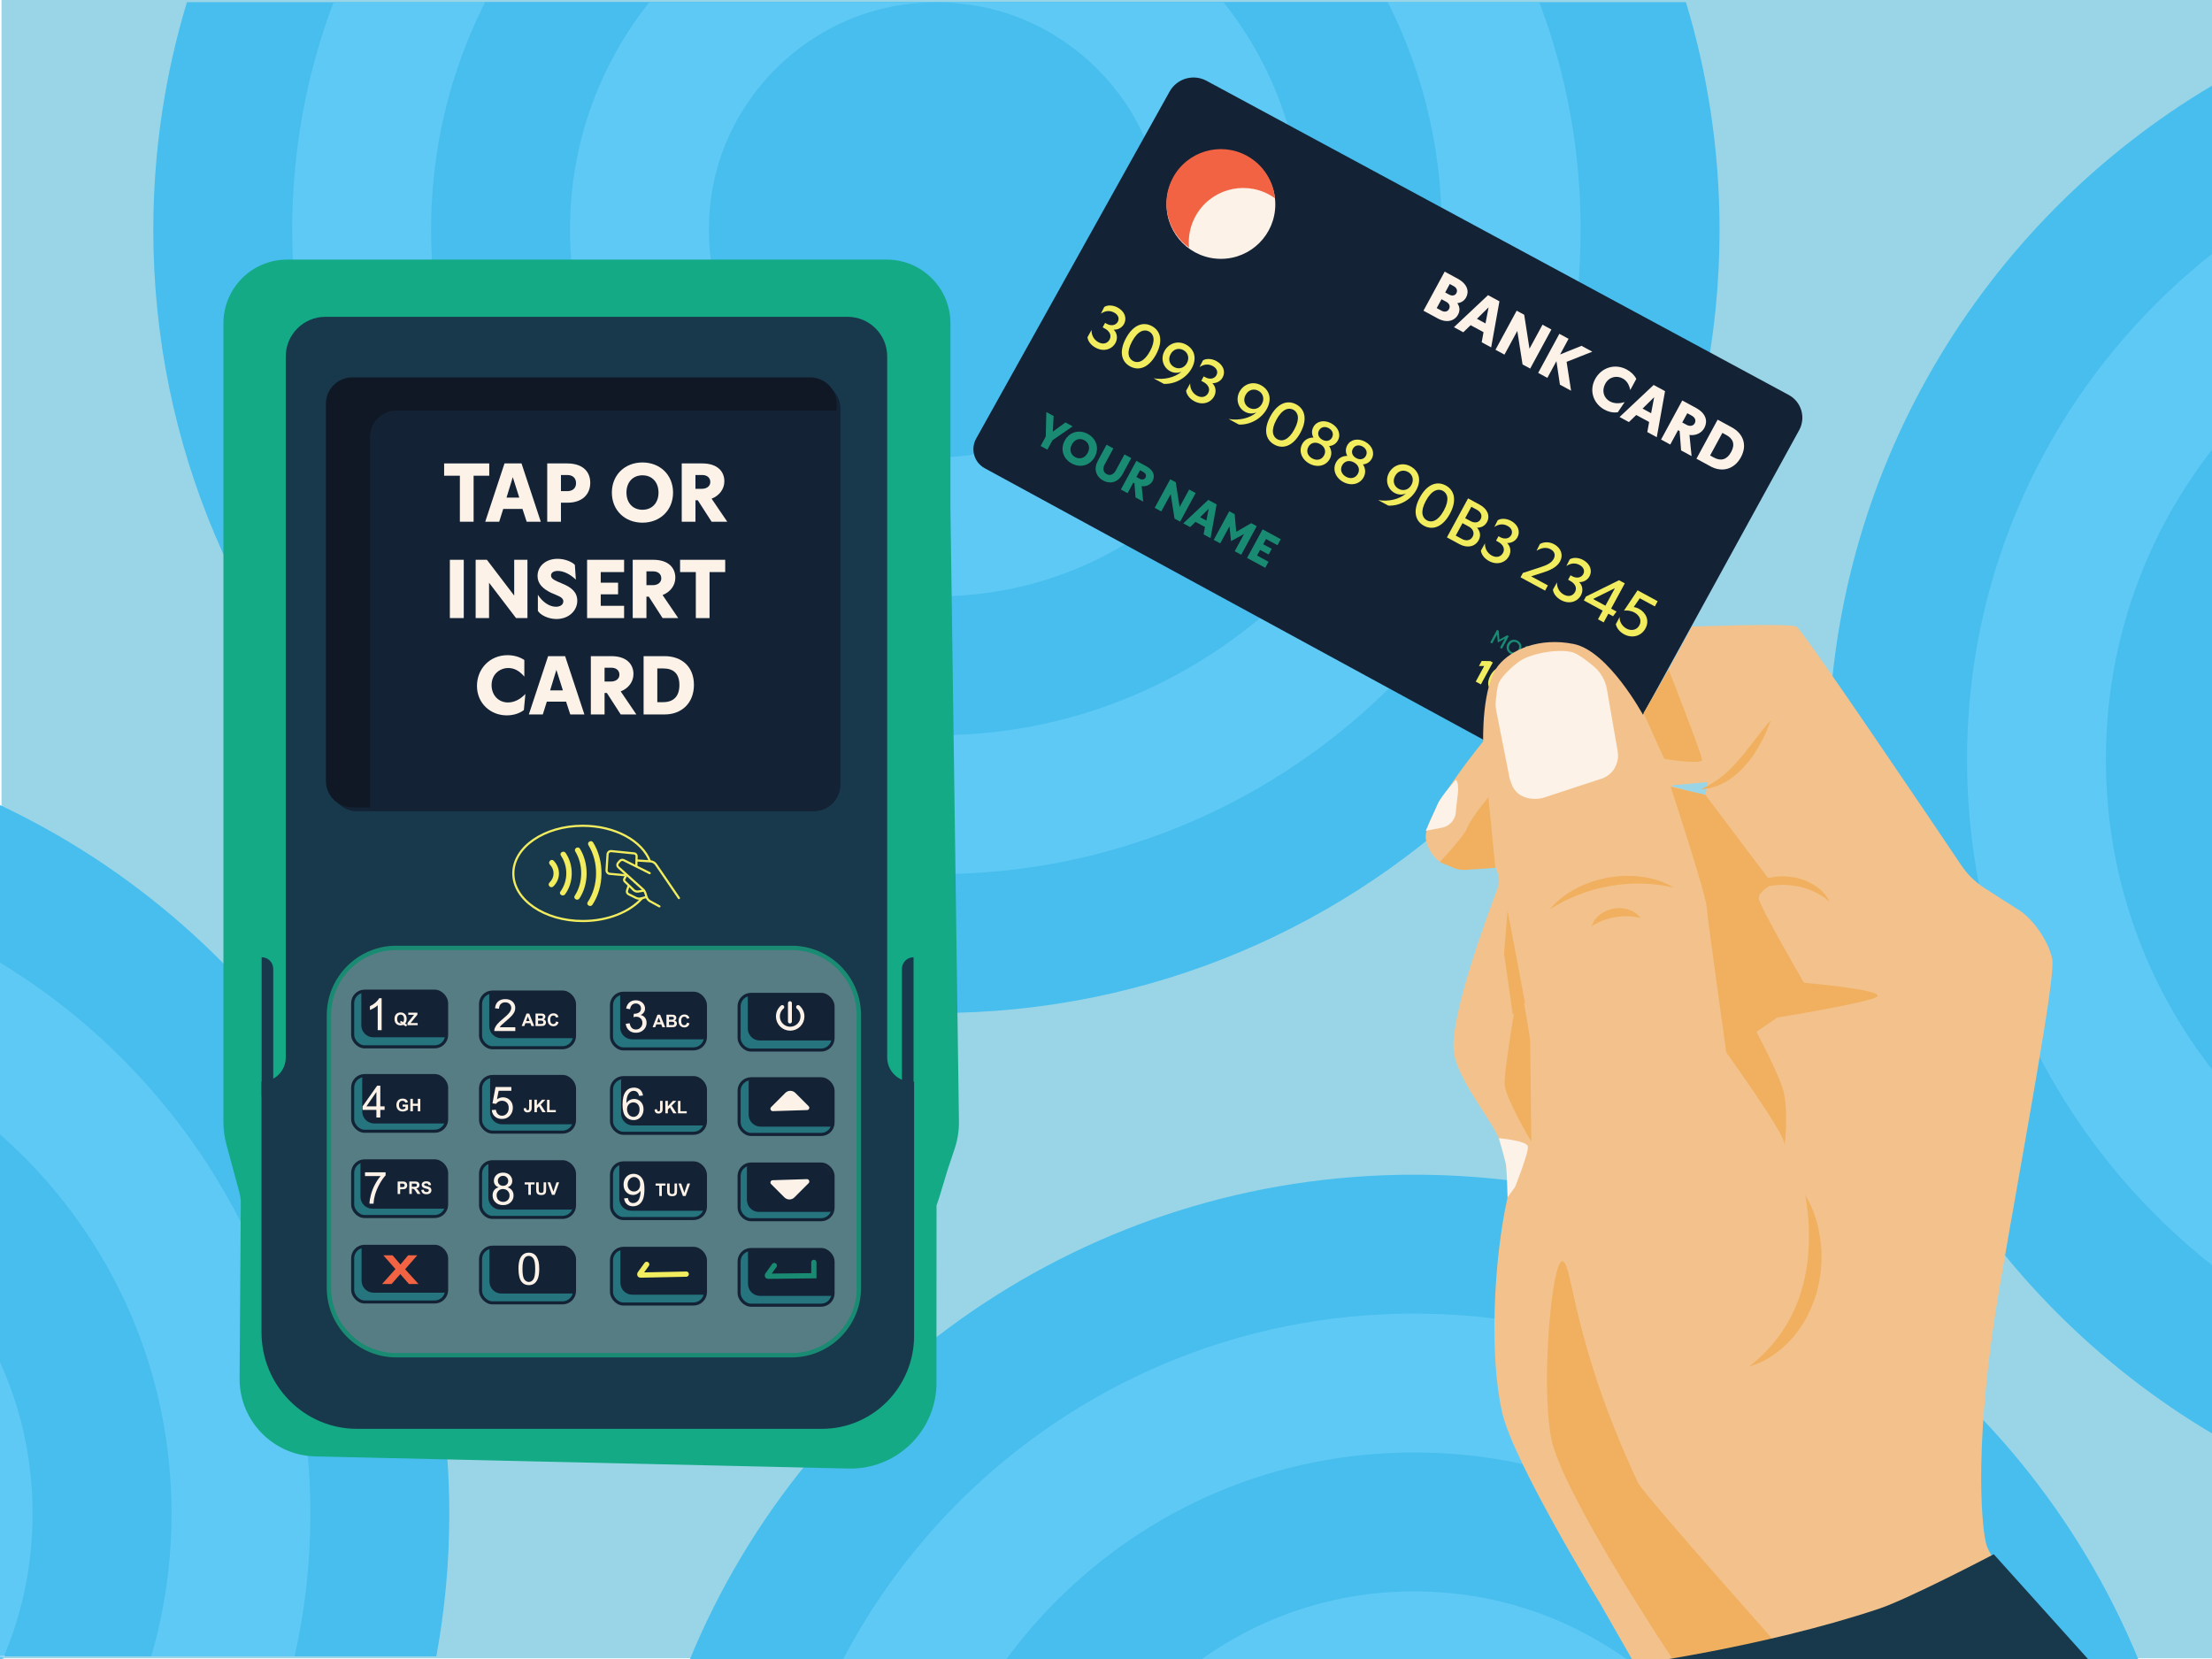
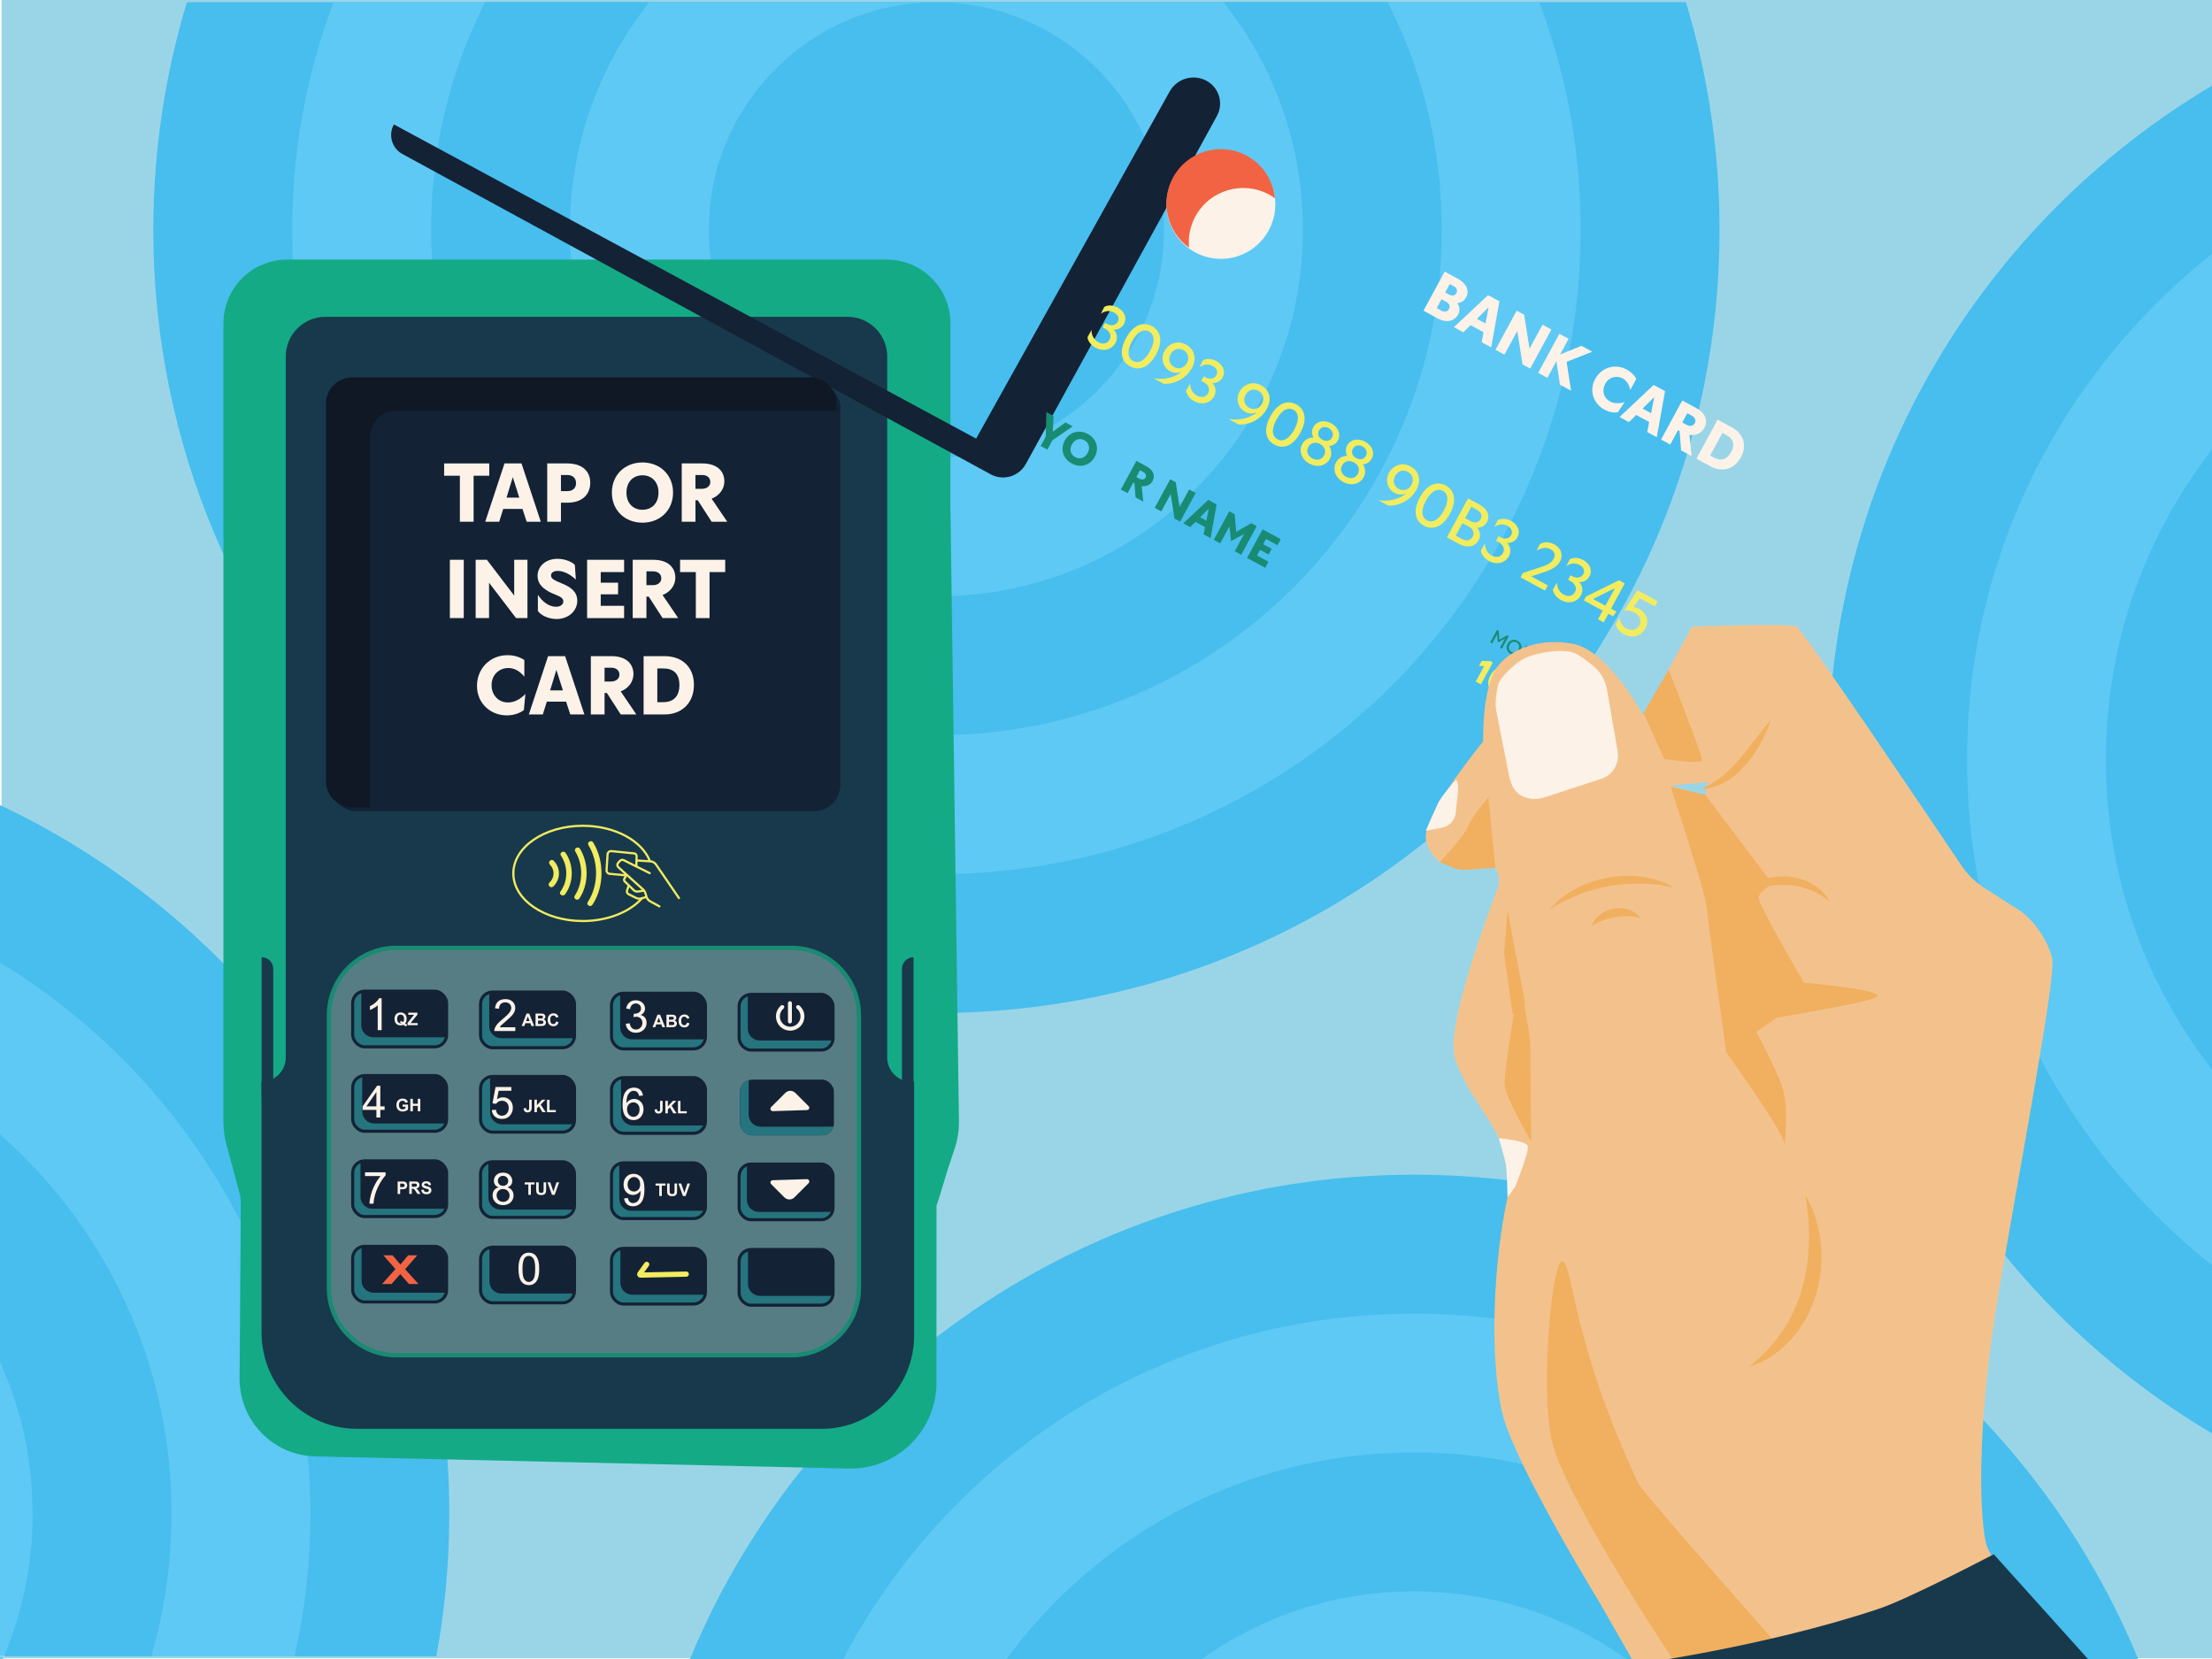
<svg xmlns="http://www.w3.org/2000/svg" version="1.1" viewBox="0 0 1600 1200">
  <defs>
    <style>
      .st0 {
        fill: #5ec9f4;
      }

      .st1 {
        fill: #9ad5e7;
      }

      .st2, .st3 {
        stroke-width: 1.57px;
      }

      .st2, .st3, .st4, .st5, .st6, .st7, .st8, .st9 {
        fill: none;
      }

      .st2, .st3, .st4, .st5, .st6, .st7, .st8, .st9, .st10 {
        stroke-miterlimit: 10;
      }

      .st2, .st3, .st8 {
        stroke: #f2ec5f;
      }

      .st2, .st6, .st7, .st8 {
        stroke-linecap: round;
      }

      .st11 {
        fill: #18394c;
      }

      .st4 {
        stroke: #f0b060;
        stroke-width: 1.26px;
      }

      .st12 {
        fill: #f2ec5f;
      }

      .st13 {
        fill: #f0b060;
      }

      .st14 {
        fill: #1a8b73;
      }

      .st15 {
        fill: #0f1824;
      }

      .st5 {
        stroke: #97d6f5;
        stroke-width: 1.06px;
      }

      .st6 {
        stroke: #1a8b73;
      }

      .st6, .st8 {
        stroke-width: 3.79px;
      }

      .st7 {
        stroke: #fcf2e8;
        stroke-width: 2.84px;
      }

      .st9 {
        stroke: #132235;
        stroke-width: 2.21px;
      }

      .st16 {
        fill: #25747e;
      }

      .st17 {
        fill: #132235;
      }

      .st18 {
        fill: #f3c28c;
      }

      .st19 {
        fill: #577d84;
      }

      .st20 {
        fill: #f26343;
      }

      .st21 {
        fill: #fcf2e8;
      }

      .st22 {
        fill: #47beee;
      }

      .st10 {
        fill: #14aa86;
        stroke: #14aa86;
        stroke-width: 4.73px;
      }
    </style>
  </defs>
  <g id="Layer_3">
    <rect class="st1" x="1.1" y="-.94" width="1602.87" height="1200.42" />
    <g>
      <path class="st22" d="M1243.8,166.31c0,312.84-253.61,566.45-566.45,566.45S110.89,479.15,110.89,166.31c0-57.29,8.51-112.6,24.32-164.73h1084.27c15.81,52.13,24.32,107.44,24.32,164.73Z" />
      <path class="st0" d="M1143.33,166.31c0,62.95-12.31,123.96-36.58,181.35-11.67,27.59-26.12,54.21-42.94,79.11-16.69,24.7-35.85,47.92-56.96,69.04-21.12,21.11-44.34,40.27-69.04,56.96-24.91,16.82-51.52,31.27-79.11,42.94-57.39,24.27-118.4,36.58-181.35,36.58s-123.97-12.31-181.35-36.58c-27.59-11.67-54.21-26.12-79.12-42.94-24.7-16.69-47.92-35.85-69.03-56.96-21.12-21.12-40.28-44.34-56.96-69.04-16.83-24.9-31.28-51.52-42.95-79.11-24.27-57.39-36.58-118.4-36.58-181.35,0-56.91,10.06-112.24,29.92-164.73h872.13c19.86,52.49,29.92,107.82,29.92,164.73Z" />
      <path class="st22" d="M1042.86,166.31c0,49.43-9.64,97.28-28.64,142.21-9.15,21.61-20.47,42.48-33.67,62.01-13.1,19.4-28.16,37.64-44.75,54.23s-34.84,31.65-54.23,44.75c-19.53,13.2-40.4,24.53-62.01,33.67-44.93,19-92.78,28.64-142.21,28.64s-97.28-9.64-142.22-28.64c-21.61-9.14-42.47-20.47-62.01-33.67-19.39-13.1-37.64-28.16-54.23-44.75s-31.65-34.83-44.75-54.23c-13.2-19.53-24.52-40.4-33.66-62.01-19.01-44.93-28.65-92.78-28.65-142.21s9.64-97.28,28.64-142.21c3.22-7.61,6.71-15.13,10.46-22.52h652.82c3.76,7.39,7.25,14.9,10.47,22.51,19,44.94,28.64,92.78,28.64,142.22Z" />
      <path class="st0" d="M942.39,166.31c0,35.91-6.97,70.59-20.71,103.07-6.61,15.64-14.81,30.75-24.38,44.9-9.52,14.1-20.47,27.37-32.54,39.44s-25.34,23.02-39.44,32.54c-14.15,9.57-29.26,17.77-44.9,24.38-32.48,13.74-67.16,20.71-103.07,20.71s-70.6-6.97-103.08-20.71c-15.64-6.61-30.75-14.81-44.9-24.38-14.1-9.52-27.37-20.47-39.44-32.54s-23.01-25.34-32.54-39.44c-9.56-14.15-17.77-29.26-24.38-44.9-13.74-32.48-20.71-67.16-20.71-103.07s6.97-70.59,20.71-103.08c6.61-15.64,14.82-30.75,24.38-44.9,3.88-5.73,7.98-11.32,12.3-16.75h415.31c4.32,5.43,8.43,11.02,12.3,16.75,9.57,14.16,17.77,29.26,24.38,44.9,13.74,32.48,20.71,67.16,20.71,103.08Z" />
      <path class="st22" d="M677.35,330.88c-22.39,0-43.9-4.3-63.94-12.77-9.67-4.09-19.02-9.17-27.8-15.1-8.8-5.95-17.09-12.79-24.64-20.34-7.55-7.55-14.39-15.84-20.33-24.64-5.93-8.78-11.01-18.13-15.1-27.8-8.47-20.03-12.77-41.54-12.77-63.94s4.3-43.9,12.77-63.93c4.09-9.67,9.17-19.02,15.1-27.8,5.95-8.8,12.79-17.09,20.33-24.63,7.55-7.55,15.84-14.39,24.64-20.34,8.78-5.93,18.13-11.01,27.8-15.1,20.03-8.47,41.54-12.77,63.93-12.77s43.91,4.3,63.94,12.77c9.66,4.09,19.02,9.17,27.8,15.1,8.8,5.95,17.09,12.79,24.64,20.33,7.55,7.55,14.39,15.83,20.33,24.63,5.93,8.78,11.01,18.13,15.1,27.8,8.47,20.03,12.77,41.55,12.77,63.94s-4.3,43.9-12.77,63.93c-4.09,9.67-9.17,19.02-15.1,27.8-5.95,8.8-12.79,17.09-20.33,24.64-7.55,7.55-15.84,14.39-24.64,20.34-8.78,5.93-18.13,11.01-27.8,15.1-20.03,8.47-41.54,12.77-63.93,12.77Z" />
    </g>
    <g>
      <path class="st22" d="M1600.91,61.43v975.95c-166.75-98.59-278.59-280.22-278.59-487.97s111.84-389.39,278.59-487.98Z" />
      <path class="st0" d="M1600.91,182.95v732.92c-14.6-11.49-28.53-23.85-41.64-36.96-21.11-21.12-40.27-44.34-56.96-69.04-16.82-24.9-31.27-51.52-42.94-79.11-24.27-57.39-36.58-118.4-36.58-181.35s12.31-123.97,36.58-181.35c11.67-27.59,26.12-54.21,42.94-79.12,16.69-24.69,35.85-47.92,56.96-69.03,13.11-13.11,27.04-25.48,41.64-36.96Z" />
      <path class="st22" d="M1600.91,324.14v450.54c-5.37-6.84-10.49-13.87-15.35-21.05-13.19-19.53-24.52-40.4-33.66-62.01-19-44.93-28.64-92.78-28.64-142.21s9.64-97.28,28.64-142.21c9.14-21.62,20.47-42.48,33.66-62.01,4.86-7.18,9.98-14.21,15.35-21.05Z" />
    </g>
    <g>
      <path class="st22" d="M324.99,1094.89c0,35.24-3.22,69.72-9.38,103.17H2.83c-.49,1.15-.97,2.28-1.48,3.42-.85,1.92-1.72,3.84-2.62,5.75v-625.49c.54.25,1.08.5,1.62.77,191.89,90.7,324.64,286.04,324.64,512.38Z" />
      <path class="st0" d="M224.52,1094.89c0,35.09-3.83,69.58-11.42,103.17H2.83c-.49,1.15-.97,2.28-1.48,3.42-.85,1.92-1.72,3.84-2.62,5.75v-511.74c.54.33,1.08.65,1.62.98,6.31,3.84,12.53,7.83,18.65,11.96,24.7,16.68,47.92,35.85,69.04,56.96,21.11,21.11,40.27,44.34,56.96,69.03,16.82,24.91,31.27,51.53,42.94,79.12,24.27,57.38,36.58,118.4,36.58,181.35Z" />
      <path class="st22" d="M124.05,1094.89c0,35.37-4.94,69.92-14.71,103.17H2.83c-.49,1.15-.97,2.28-1.48,3.42-.85,1.92-1.72,3.84-2.62,5.75v-387.84c.54.46,1.08.93,1.62,1.42,5.71,5.03,11.27,10.25,16.64,15.62,16.59,16.59,31.65,34.84,44.75,54.24,13.2,19.53,24.52,40.39,33.67,62.01,19,44.93,28.64,92.78,28.64,142.21Z" />
      <path class="st0" d="M23.58,1094.89c0,35.91-6.97,70.59-20.71,103.07-.01.03-.03.07-.04.1-.49,1.15-.97,2.28-1.48,3.42-.85,1.92-1.72,3.84-2.62,5.75v-224.69c.55,1.17,1.09,2.34,1.62,3.52.87,1.91,1.71,3.83,2.52,5.75,13.74,32.49,20.71,67.17,20.71,103.08Z" />
    </g>
    <g>
      <path class="st22" d="M1546.63,1200.06H499.07c84.93-205.65,287.45-350.38,523.78-350.38s438.86,144.73,523.78,350.38Z" />
      <path class="st0" d="M1435.83,1200.06h-825.95c8-15.27,16.87-30.12,26.51-44.4,16.69-24.69,35.85-47.92,56.96-69.03,21.11-21.11,44.34-40.28,69.04-56.96,24.9-16.83,51.52-31.28,79.11-42.95,57.39-24.27,118.4-36.57,181.35-36.57s123.97,12.3,181.35,36.57c27.59,11.67,54.21,26.12,79.12,42.95,24.69,16.68,47.92,35.85,69.03,56.96s40.28,44.34,56.96,69.03c9.65,14.28,18.52,29.13,26.52,44.4Z" />
      <path class="st22" d="M1317.71,1200.06h-589.71c11.03-15.01,23.23-29.22,36.4-42.39,16.59-16.59,34.83-31.64,54.23-44.75,19.53-13.19,40.39-24.52,62.01-33.66,44.93-19.01,92.78-28.64,142.21-28.64s97.28,9.63,142.22,28.64c21.61,9.14,42.47,20.47,62,33.66,19.4,13.11,37.65,28.16,54.24,44.75,13.17,13.17,25.37,27.38,36.4,42.39Z" />
      <path class="st0" d="M1176.43,1200.06h-307.16c1.85-1.32,3.72-2.62,5.6-3.89,14.16-9.56,29.27-17.76,44.91-24.38,32.48-13.74,67.16-20.7,103.07-20.7s70.6,6.96,103.08,20.7c15.64,6.62,30.74,14.82,44.9,24.38,1.88,1.27,3.75,2.57,5.6,3.89Z" />
    </g>
    <path class="st5" d="M2.83,1198.06c-.49,1.15-.97,2.28-1.48,3.42-.85,1.92-1.72,3.84-2.62,5.75v-9.17H2.83Z" />
  </g>
  <g id="Layer_1">
    <path class="st14" d="M675.05,867.36l-.06,135.2c-1.37,32.57-28.56,58.06-61.15,57.32l-385.69-8.79c-29.32-.67-52.68-24.73-52.48-54.06l.87-126.64c.02-2.84-.35-5.67-1.09-8.42l-9.38-34.72c-1.38-5.12-2.09-10.41-2.09-15.72v-444.22s0-133.44,0-133.44c0-24.15,19.58-43.73,43.73-43.73h433.67c24.15,0,43.73,19.58,43.73,43.73v133.44l6.16,443.73c.09,6.45-.91,12.87-2.95,19l-5.38,16.14c-1.07,3.2-11.46,40.02-7.9,21.19Z" />
    <path class="st14" d="M675.05,867.36l-.06,135.2c-1.37,32.57-28.56,58.06-61.15,57.32l-385.69-8.79c-29.32-.67-52.68-24.73-52.48-54.06l.87-126.64c.02-2.84-.35-5.67-1.09-8.42l-9.38-34.72c-1.38-5.12-2.09-10.41-2.09-15.72v-444.22s0-133.44,0-133.44c0-24.15,19.58-43.73,43.73-43.73h433.67c24.15,0,43.73,19.58,43.73,43.73v133.44l6.16,443.73c.09,6.45-.91,12.87-2.95,19l-5.38,16.14c-1.07,3.2-11.46,40.02-7.9,21.19Z" />
    <path class="st10" d="M675.05,867.36l-.06,135.2c-1.37,32.57-28.56,58.06-61.15,57.32l-385.69-8.79c-29.32-.67-52.68-24.73-52.48-54.06l.87-126.64c.02-2.84-.35-5.67-1.09-8.42l-9.38-34.72c-1.38-5.12-2.09-10.41-2.09-15.72v-444.22s0-133.44,0-133.44c0-24.15,19.58-43.73,43.73-43.73h433.67c24.15,0,43.73,19.58,43.73,43.73v133.44l6.16,443.73c.09,6.45-.91,12.87-2.95,19l-5.38,16.14c-1.07,3.2-11.46,40.02-7.9,21.19Z" />
    <path class="st11" d="M641.74,764.89v-507.06c0-15.84-12.84-28.67-28.67-28.67H235.37c-15.84,0-28.67,12.84-28.67,28.67v507.06c0,9.69-7.85,17.54-17.54,17.54h0v181.25c0,38.57,30.93,69.84,69.08,69.84h336.28c36.82,0,66.68-30.18,66.68-67.41v-183.69h-1.93c-9.69,0-17.54-7.85-17.54-17.54Z" />
    <rect class="st17" x="238.41" y="275.63" width="369.36" height="311.02" rx="19.1" ry="19.1" />
    <rect class="st17" x="238.41" y="275.63" width="369.36" height="311.02" rx="19.1" ry="19.1" />
    <g>
      <rect class="st19" x="237.93" y="685.64" width="383.31" height="294.63" rx="48.71" ry="48.71" />
      <path class="st14" d="M572.53,687.22c26.03,0,47.13,21.1,47.13,47.13v197.21c0,26.03-21.1,47.13-47.13,47.13h-285.88c-26.03,0-47.13-21.1-47.13-47.13v-197.21c0-26.03,21.1-47.13,47.13-47.13h285.88M572.53,684.06h-285.88c-27.73,0-50.29,22.56-50.29,50.29v197.21c0,27.73,22.56,50.29,50.29,50.29h285.88c27.73,0,50.29-22.56,50.29-50.29v-197.21c0-27.73-22.56-50.29-50.29-50.29h0Z" />
    </g>
    <rect class="st17" x="255.09" y="716.31" width="67.97" height="40.28" rx="8.64" ry="8.64" />
    <path class="st16" d="M320.72,750.3h-50.7c-4.77,0-8.64-3.87-8.64-8.64v-23.01c0-.72.09-1.42.26-2.09-3.76.93-6.55,4.33-6.55,8.38v23.01c0,4.77,3.87,8.64,8.64,8.64h50.7c4.05,0,7.45-2.79,8.38-6.55-.67.17-1.37.26-2.09.26Z" />
    <rect class="st17" x="255.72" y="778.62" width="67.97" height="40.28" rx="8.64" ry="8.64" />
    <path class="st16" d="M321.35,812.61h-50.7c-4.77,0-8.64-3.87-8.64-8.64v-23.01c0-.72.09-1.42.26-2.09-3.76.93-6.55,4.33-6.55,8.38v23.01c0,4.77,3.87,8.64,8.64,8.64h50.7c4.05,0,7.45-2.79,8.38-6.55-.67.17-1.37.26-2.09.26Z" />
    <rect class="st17" x="255.25" y="901.03" width="67.97" height="40.28" rx="8.64" ry="8.64" />
    <path class="st16" d="M320.88,935.02h-50.7c-4.77,0-8.64-3.87-8.64-8.64v-23.01c0-.72.09-1.42.26-2.09-3.76.93-6.55,4.33-6.55,8.38v23.01c0,4.77,3.87,8.64,8.64,8.64h50.7c4.05,0,7.45-2.79,8.38-6.55-.67.17-1.37.26-2.09.26Z" />
    <rect class="st17" x="254.46" y="840.3" width="67.97" height="40.28" rx="8.64" ry="8.64" />
    <path class="st16" d="M320.09,874.29h-50.7c-4.77,0-8.64-3.87-8.64-8.64v-23.01c0-.72.09-1.42.26-2.09-3.76.93-6.55,4.33-6.55,8.38v23.01c0,4.77,3.87,8.64,8.64,8.64h50.7c4.05,0,7.45-2.79,8.38-6.55-.67.17-1.37.26-2.09.26Z" />
    <rect class="st9" x="255.09" y="777.99" width="67.97" height="40.28" rx="8.64" ry="8.64" />
    <rect class="st9" x="255.09" y="716.94" width="67.97" height="40.28" rx="8.64" ry="8.64" />
    <rect class="st9" x="255.09" y="839.67" width="67.97" height="40.28" rx="8.64" ry="8.64" />
    <rect class="st9" x="255.09" y="901.48" width="67.97" height="40.28" rx="8.64" ry="8.64" />
    <path class="st21" d="M276.03,745.14h-2.82v-18c-.68.65-1.57,1.3-2.67,1.95-1.1.65-2.09,1.14-2.97,1.46v-2.73c1.58-.74,2.96-1.64,4.14-2.7,1.18-1.06,2.02-2.08,2.51-3.08h1.82v23.09Z" />
    <g>
      <path class="st21" d="M293.01,740.38c.45.32.93.57,1.46.76l-.67,1.29c-.28-.08-.54-.19-.81-.34-.06-.03-.46-.29-1.21-.8-.59.26-1.25.39-1.97.39-1.39,0-2.48-.41-3.26-1.23-.79-.82-1.18-1.96-1.18-3.44s.39-2.62,1.18-3.44c.79-.82,1.86-1.23,3.21-1.23s2.4.41,3.19,1.23c.79.82,1.18,1.97,1.18,3.44,0,.78-.11,1.47-.33,2.06-.16.45-.43.89-.79,1.31ZM291.55,739.35c.23-.28.41-.61.53-1s.18-.84.18-1.34c0-1.04-.23-1.82-.69-2.34-.46-.51-1.06-.77-1.8-.77s-1.35.26-1.81.78c-.46.52-.69,1.3-.69,2.34s.23,1.84.69,2.37c.46.52,1.05.79,1.75.79.26,0,.51-.04.75-.13-.37-.24-.75-.43-1.13-.57l.51-1.04c.6.21,1.17.51,1.72.92Z" />
      <path class="st21" d="M294.78,741.53v-1.64l4.74-5.86h-4.21v-1.53h6.61v1.42l-4.95,6.09h5.14v1.52h-7.34Z" />
    </g>
    <path class="st21" d="M272.26,808.34v-5.51h-9.98v-2.59l10.5-14.9h2.31v14.9h3.11v2.59h-3.11v5.51h-2.82ZM272.26,800.24v-10.37l-7.2,10.37h7.2Z" />
    <g>
      <path class="st21" d="M291.21,800.51v-1.52h3.93v3.6c-.38.37-.94.7-1.66.98-.73.28-1.46.42-2.2.42-.94,0-1.77-.2-2.47-.59-.7-.4-1.23-.96-1.58-1.7s-.53-1.54-.53-2.41c0-.94.2-1.78.59-2.51.39-.73.97-1.29,1.73-1.68.58-.3,1.3-.45,2.16-.45,1.12,0,2,.24,2.63.71.63.47,1.04,1.12,1.22,1.95l-1.81.34c-.13-.44-.37-.79-.72-1.05-.35-.26-.79-.38-1.32-.38-.8,0-1.43.25-1.9.76-.47.5-.71,1.25-.71,2.25,0,1.07.24,1.88.71,2.41.48.54,1.1.8,1.87.8.38,0,.77-.08,1.15-.23.38-.15.71-.33.99-.54v-1.15h-2.09Z" />
      <path class="st21" d="M296.82,803.84v-9.03h1.82v3.55h3.57v-3.55h1.82v9.03h-1.82v-3.95h-3.57v3.95h-1.82Z" />
    </g>
    <path class="st21" d="M264.03,850.67v-2.71h14.89v2.2c-1.46,1.56-2.92,3.63-4.35,6.21-1.44,2.58-2.55,5.24-3.33,7.97-.57,1.92-.93,4.03-1.08,6.32h-2.9c.03-1.81.39-4,1.07-6.56s1.66-5.03,2.93-7.41c1.27-2.38,2.62-4.38,4.05-6.02h-11.26Z" />
    <g>
      <path class="st21" d="M287.63,863.63v-9.03h2.93c1.11,0,1.83.04,2.17.14.52.14.95.43,1.3.88.35.45.52,1.04.52,1.76,0,.55-.1,1.02-.3,1.4-.2.38-.46.67-.77.89s-.62.36-.95.43c-.44.09-1.07.13-1.89.13h-1.19v3.41h-1.82ZM289.46,856.12v2.56h1c.72,0,1.2-.05,1.44-.14.24-.09.43-.24.57-.44s.21-.44.21-.7c0-.33-.1-.6-.29-.81s-.44-.35-.73-.4c-.22-.04-.66-.06-1.31-.06h-.88Z" />
      <path class="st21" d="M296.05,863.63v-9.03h3.84c.96,0,1.67.08,2.1.24.44.16.79.45,1.05.87.26.42.39.89.39,1.42,0,.68-.2,1.24-.6,1.68-.4.44-.99.72-1.79.83.39.23.72.48.98.76s.6.76,1.04,1.47l1.1,1.76h-2.18l-1.32-1.97c-.47-.7-.79-1.14-.96-1.33-.17-.18-.36-.31-.55-.38s-.5-.1-.92-.1h-.37v3.77h-1.82ZM297.88,858.42h1.35c.88,0,1.42-.04,1.64-.11s.39-.2.51-.38.18-.41.18-.68c0-.3-.08-.55-.24-.74s-.39-.3-.69-.35c-.15-.02-.59-.03-1.33-.03h-1.42v2.29Z" />
      <path class="st21" d="M304.7,860.69l1.77-.17c.11.6.32,1.03.65,1.31.33.28.77.42,1.32.42.59,0,1.03-.12,1.33-.37.3-.25.45-.54.45-.87,0-.21-.06-.39-.19-.54-.12-.15-.34-.28-.66-.39-.21-.07-.7-.21-1.46-.39-.98-.24-1.66-.54-2.06-.89-.55-.5-.83-1.1-.83-1.82,0-.46.13-.89.39-1.29.26-.4.64-.71,1.13-.92.49-.21,1.08-.31,1.78-.31,1.13,0,1.99.25,2.56.75.57.5.87,1.16.9,1.99l-1.82.08c-.08-.46-.25-.8-.5-1-.26-.2-.64-.3-1.16-.3s-.94.11-1.24.33c-.19.14-.29.33-.29.56,0,.21.09.4.27.55.23.19.79.39,1.68.6.89.21,1.54.43,1.97.65.42.22.76.53,1,.92s.36.87.36,1.44c0,.52-.14,1-.43,1.45-.29.45-.69.79-1.22,1.01-.53.22-1.18.33-1.96.33-1.14,0-2.02-.26-2.63-.79-.61-.53-.98-1.3-1.1-2.31Z" />
    </g>
    <path class="st20" d="M276.34,928.79l9.7-10.86-8.79-9.95h6.7l5.69,6.68,5.57-6.68h6.64l-8.82,10.1,9.7,10.7h-6.91l-6.29-7.2-6.31,7.2h-6.87Z" />
    <rect class="st17" x="347.59" y="716.94" width="67.97" height="40.28" rx="8.64" ry="8.64" />
    <path class="st16" d="M413.22,750.93h-50.7c-4.77,0-8.64-3.87-8.64-8.64v-23.01c0-.72.09-1.42.26-2.09-3.76.93-6.55,4.33-6.55,8.38v23.01c0,4.77,3.87,8.64,8.64,8.64h50.7c4.05,0,7.45-2.79,8.38-6.55-.67.17-1.37.26-2.09.26Z" />
    <rect class="st17" x="348.22" y="779.25" width="67.97" height="40.28" rx="8.64" ry="8.64" />
    <path class="st16" d="M413.85,813.24h-50.7c-4.77,0-8.64-3.87-8.64-8.64v-23.01c0-.72.09-1.42.26-2.09-3.76.93-6.55,4.33-6.55,8.38v23.01c0,4.77,3.87,8.64,8.64,8.64h50.7c4.05,0,7.45-2.79,8.38-6.55-.67.17-1.37.26-2.09.26Z" />
    <rect class="st17" x="347.75" y="901.66" width="67.97" height="40.28" rx="8.64" ry="8.64" />
    <path class="st16" d="M413.38,935.65h-50.7c-4.77,0-8.64-3.87-8.64-8.64v-23.01c0-.72.09-1.42.26-2.09-3.76.93-6.55,4.33-6.55,8.38v23.01c0,4.77,3.87,8.64,8.64,8.64h50.7c4.05,0,7.45-2.79,8.38-6.55-.67.17-1.37.26-2.09.26Z" />
    <rect class="st17" x="346.96" y="840.93" width="67.97" height="40.28" rx="8.64" ry="8.64" />
    <path class="st16" d="M412.59,874.92h-50.7c-4.77,0-8.64-3.87-8.64-8.64v-23.01c0-.72.09-1.42.26-2.09-3.76.93-6.55,4.33-6.55,8.38v23.01c0,4.77,3.87,8.64,8.64,8.64h50.7c4.05,0,7.45-2.79,8.38-6.55-.67.17-1.37.26-2.09.26Z" />
    <rect class="st9" x="347.59" y="778.62" width="67.97" height="40.28" rx="8.64" ry="8.64" />
    <rect class="st9" x="347.59" y="717.57" width="67.97" height="40.28" rx="8.64" ry="8.64" />
    <rect class="st9" x="347.59" y="840.3" width="67.97" height="40.28" rx="8.64" ry="8.64" />
    <rect class="st9" x="347.59" y="902.11" width="67.97" height="40.28" rx="8.64" ry="8.64" />
    <path class="st21" d="M372.73,743.06v2.71h-15.2c-.02-.68.09-1.33.33-1.96.39-1.04,1.01-2.06,1.86-3.06s2.08-2.17,3.69-3.48c2.5-2.05,4.19-3.67,5.07-4.87.88-1.2,1.32-2.33,1.32-3.4s-.4-2.06-1.2-2.83c-.8-.77-1.84-1.15-3.13-1.15-1.36,0-2.45.41-3.26,1.22s-1.23,1.95-1.24,3.39l-2.9-.3c.2-2.17.95-3.82,2.24-4.95s3.04-1.7,5.22-1.7,3.95.61,5.24,1.84c1.29,1.22,1.93,2.74,1.93,4.55,0,.92-.19,1.83-.57,2.71-.38.89-1,1.83-1.87,2.81-.87.98-2.33,2.33-4.35,4.05-1.69,1.42-2.78,2.39-3.26,2.89-.48.51-.88,1.02-1.19,1.53h11.28Z" />
    <g>
      <path class="st21" d="M386.39,742.16h-1.98l-.79-2.05h-3.61l-.75,2.05h-1.93l3.52-9.03h1.93l3.62,9.03ZM383.03,738.58l-1.24-3.35-1.22,3.35h2.46Z" />
      <path class="st21" d="M387.36,733.12h3.61c.71,0,1.25.03,1.6.09.35.06.67.18.94.37.28.19.51.44.69.75s.28.67.28,1.06c0,.42-.11.81-.34,1.17-.23.35-.54.62-.93.79.55.16.97.43,1.27.82.3.39.44.84.44,1.36,0,.41-.1.81-.29,1.2-.19.39-.45.7-.78.93-.33.23-.74.38-1.22.43-.3.03-1.04.05-2.2.06h-3.07v-9.03ZM389.19,734.63v2.09h1.2c.71,0,1.15,0,1.32-.03.31-.04.56-.15.74-.32.18-.18.27-.41.27-.71s-.08-.51-.23-.68-.38-.28-.69-.32c-.18-.02-.7-.03-1.56-.03h-1.05ZM389.19,738.22v2.42h1.69c.66,0,1.07-.02,1.25-.06.27-.05.49-.17.66-.36.17-.19.25-.45.25-.77,0-.27-.07-.5-.2-.69-.13-.19-.32-.33-.57-.41-.25-.09-.79-.13-1.62-.13h-1.47Z" />
      <path class="st21" d="M402.25,738.83l1.77.56c-.27.99-.72,1.72-1.35,2.2-.63.48-1.43.72-2.4.72-1.2,0-2.19-.41-2.96-1.23-.77-.82-1.16-1.94-1.16-3.36,0-1.5.39-2.67,1.16-3.5s1.8-1.25,3.06-1.25c1.1,0,2,.33,2.69.98.41.39.72.94.92,1.66l-1.81.43c-.11-.47-.33-.84-.67-1.11s-.75-.41-1.24-.41c-.67,0-1.21.24-1.63.72s-.62,1.26-.62,2.33c0,1.14.21,1.96.62,2.44.41.48.94.73,1.6.73.48,0,.9-.15,1.25-.46.35-.31.6-.79.75-1.45Z" />
    </g>
    <path class="st21" d="M355.71,802.94l2.96-.25c.22,1.44.73,2.53,1.53,3.25.8.73,1.77,1.09,2.9,1.09,1.36,0,2.51-.51,3.45-1.54.94-1.03,1.41-2.38,1.41-4.08s-.45-2.88-1.36-3.81-2.09-1.4-3.55-1.4c-.91,0-1.73.21-2.46.62s-1.31.95-1.73,1.61l-2.65-.34,2.23-11.81h11.44v2.7h-9.18l-1.24,6.18c1.38-.96,2.83-1.44,4.35-1.44,2.01,0,3.7.7,5.08,2.09,1.38,1.39,2.07,3.18,2.07,5.37s-.61,3.88-1.82,5.4c-1.48,1.86-3.49,2.79-6.04,2.79-2.09,0-3.8-.59-5.12-1.76-1.32-1.17-2.08-2.72-2.27-4.66Z" />
    <g>
      <path class="st21" d="M382.76,795.43h1.82v5.72c0,.75-.07,1.32-.2,1.72-.18.53-.5.95-.96,1.27s-1.08.48-1.84.48c-.89,0-1.58-.25-2.06-.75s-.72-1.23-.73-2.2l1.72-.2c.02.52.1.88.23,1.1.2.32.5.49.9.49s.69-.12.86-.35c.17-.23.25-.71.25-1.44v-5.83Z" />
      <path class="st21" d="M386.55,804.47v-9.03h1.82v4.01l3.68-4.01h2.45l-3.4,3.52,3.58,5.51h-2.36l-2.48-4.24-1.48,1.51v2.73h-1.82Z" />
      <path class="st21" d="M395.68,804.47v-8.96h1.82v7.44h4.54v1.52h-6.36Z" />
    </g>
    <path class="st21" d="M360.69,858.81c-1.17-.43-2.04-1.04-2.6-1.83s-.85-1.75-.85-2.86c0-1.67.6-3.08,1.8-4.22,1.2-1.14,2.8-1.71,4.8-1.71s3.62.58,4.85,1.75c1.22,1.17,1.84,2.59,1.84,4.26,0,1.07-.28,2-.84,2.79-.56.79-1.41,1.4-2.55,1.83,1.41.46,2.49,1.2,3.22,2.23.74,1.03,1.11,2.25,1.11,3.67,0,1.97-.7,3.62-2.09,4.96-1.39,1.34-3.22,2.01-5.49,2.01s-4.1-.67-5.49-2.02c-1.39-1.34-2.09-3.02-2.09-5.03,0-1.5.38-2.75,1.14-3.76.76-1.01,1.84-1.7,3.24-2.06ZM359.21,864.65c0,.81.19,1.58.57,2.34s.95,1.34,1.7,1.75c.75.41,1.56.62,2.43.62,1.35,0,2.46-.43,3.34-1.3.88-.87,1.32-1.97,1.32-3.31s-.45-2.48-1.36-3.37-2.04-1.33-3.4-1.33-2.43.44-3.3,1.32c-.87.88-1.31,1.98-1.31,3.29ZM360.12,854.03c0,1.09.35,1.98,1.05,2.67.7.69,1.61,1.04,2.73,1.04s1.98-.34,2.67-1.03c.7-.68,1.04-1.52,1.04-2.52s-.36-1.91-1.08-2.61-1.61-1.06-2.67-1.06-1.97.34-2.68,1.04c-.71.69-1.07,1.52-1.07,2.48Z" />
    <path class="st21" d="M375.01,917.84c0-2.72.28-4.91.84-6.57.56-1.66,1.39-2.94,2.5-3.84,1.1-.9,2.49-1.35,4.17-1.35,1.23,0,2.32.25,3.25.75.93.5,1.7,1.21,2.31,2.15.61.94,1.08,2.08,1.43,3.42.34,1.34.52,3.16.52,5.44,0,2.7-.28,4.88-.83,6.53-.55,1.66-1.38,2.94-2.49,3.84-1.1.91-2.5,1.36-4.18,1.36-2.22,0-3.96-.79-5.22-2.38-1.52-1.91-2.27-5.03-2.27-9.35ZM377.92,917.84c0,3.78.44,6.29,1.33,7.54s1.97,1.88,3.27,1.88,2.39-.63,3.27-1.88c.88-1.25,1.33-3.76,1.33-7.53s-.44-6.3-1.33-7.55c-.88-1.24-1.99-1.87-3.3-1.87s-2.33.55-3.11,1.65c-.97,1.4-1.46,3.99-1.46,7.77Z" />
    <g>
      <path class="st21" d="M382.17,864.26v-7.5h-2.68v-1.53h7.18v1.53h-2.67v7.5h-1.82Z" />
      <path class="st21" d="M387.83,855.22h1.82v4.89c0,.78.02,1.28.07,1.51.08.37.26.67.56.89.29.22.7.34,1.21.34s.91-.11,1.17-.32c.26-.21.42-.47.47-.78.05-.31.08-.82.08-1.53v-5h1.82v4.74c0,1.08-.05,1.85-.15,2.3-.1.45-.28.83-.54,1.13-.26.31-.62.55-1.06.74-.44.18-1.02.27-1.74.27-.86,0-1.52-.1-1.96-.3-.45-.2-.8-.46-1.06-.78s-.43-.65-.51-1c-.12-.52-.18-1.28-.18-2.29v-4.82Z" />
      <path class="st21" d="M399.26,864.26l-3.23-9.03h1.98l2.29,6.68,2.21-6.68h1.93l-3.24,9.03h-1.95Z" />
    </g>
    <rect class="st17" x="442.3" y="717.78" width="67.97" height="40.28" rx="8.64" ry="8.64" />
    <path class="st16" d="M507.93,751.77h-50.7c-4.77,0-8.64-3.87-8.64-8.64v-23.01c0-.72.09-1.42.26-2.09-3.76.93-6.55,4.33-6.55,8.38v23.01c0,4.77,3.87,8.64,8.64,8.64h50.7c4.05,0,7.45-2.79,8.38-6.55-.67.17-1.37.26-2.09.26Z" />
    <rect class="st17" x="442.93" y="780.09" width="67.97" height="40.28" rx="8.64" ry="8.64" />
    <path class="st16" d="M508.56,814.08h-50.7c-4.77,0-8.64-3.87-8.64-8.64v-23.01c0-.72.09-1.42.26-2.09-3.76.93-6.55,4.33-6.55,8.38v23.01c0,4.77,3.87,8.64,8.64,8.64h50.7c4.05,0,7.45-2.79,8.38-6.55-.67.17-1.37.26-2.09.26Z" />
    <rect class="st17" x="442.46" y="902.5" width="67.97" height="40.28" rx="8.64" ry="8.64" />
    <path class="st16" d="M508.09,936.49h-50.7c-4.77,0-8.64-3.87-8.64-8.64v-23.01c0-.72.09-1.42.26-2.09-3.76.93-6.55,4.33-6.55,8.38v23.01c0,4.77,3.87,8.64,8.64,8.64h50.7c4.05,0,7.45-2.79,8.38-6.55-.67.17-1.37.26-2.09.26Z" />
    <rect class="st17" x="441.67" y="841.77" width="67.97" height="40.28" rx="8.64" ry="8.64" />
    <path class="st16" d="M507.3,875.76h-50.7c-4.77,0-8.64-3.87-8.64-8.64v-23.01c0-.72.09-1.42.26-2.09-3.76.93-6.55,4.33-6.55,8.38v23.01c0,4.77,3.87,8.64,8.64,8.64h50.7c4.05,0,7.45-2.79,8.38-6.55-.67.17-1.37.26-2.09.26Z" />
    <rect class="st9" x="442.3" y="779.46" width="67.97" height="40.28" rx="8.64" ry="8.64" />
    <rect class="st9" x="442.3" y="718.41" width="67.97" height="40.28" rx="8.64" ry="8.64" />
    <rect class="st9" x="442.3" y="841.14" width="67.97" height="40.28" rx="8.64" ry="8.64" />
    <rect class="st9" x="442.3" y="902.95" width="67.97" height="40.28" rx="8.64" ry="8.64" />
    <path class="st21" d="M452.62,740.54l2.82-.38c.32,1.6.88,2.75,1.65,3.46s1.73,1.06,2.85,1.06c1.33,0,2.45-.46,3.37-1.38.92-.92,1.37-2.06,1.37-3.42s-.42-2.37-1.27-3.21c-.85-.84-1.92-1.26-3.23-1.26-.53,0-1.2.11-1.99.31l.31-2.48c.19.02.34.03.46.03,1.2,0,2.29-.31,3.25-.94.96-.63,1.44-1.59,1.44-2.9,0-1.04-.35-1.89-1.05-2.57-.7-.68-1.61-1.02-2.71-1.02s-2.01.34-2.75,1.04c-.73.69-1.2,1.73-1.41,3.11l-2.82-.5c.34-1.89,1.13-3.36,2.35-4.4,1.22-1.04,2.75-1.56,4.57-1.56,1.25,0,2.41.27,3.47.81,1.06.54,1.86,1.27,2.42,2.21.56.93.84,1.92.84,2.96s-.27,1.9-.8,2.71c-.53.82-1.32,1.46-2.37,1.95,1.36.31,2.42.96,3.17,1.95s1.13,2.23,1.13,3.71c0,2.01-.73,3.71-2.2,5.11-1.46,1.4-3.32,2.09-5.55,2.09-2.02,0-3.69-.6-5.03-1.8-1.33-1.2-2.09-2.76-2.28-4.67Z" />
    <g>
      <path class="st21" d="M481.1,742.99h-1.98l-.79-2.05h-3.61l-.75,2.05h-1.93l3.52-9.03h1.93l3.62,9.03ZM477.74,739.42l-1.25-3.35-1.22,3.35h2.46Z" />
      <path class="st21" d="M482.07,733.96h3.61c.71,0,1.25.03,1.6.09.35.06.67.18.94.37.28.19.51.44.69.75.19.31.28.67.28,1.06,0,.42-.11.81-.34,1.17-.23.35-.54.62-.93.79.55.16.97.43,1.27.82.3.39.44.84.44,1.36,0,.41-.09.81-.29,1.2-.19.39-.45.7-.78.93-.33.23-.74.38-1.22.43-.3.03-1.04.05-2.2.06h-3.07v-9.03ZM483.9,735.47v2.09h1.19c.71,0,1.15,0,1.33-.03.31-.04.56-.15.74-.32.18-.18.27-.41.27-.71s-.08-.51-.23-.68c-.15-.17-.38-.28-.69-.32-.18-.02-.7-.03-1.56-.03h-1.05ZM483.9,739.06v2.42h1.69c.66,0,1.07-.02,1.25-.06.27-.05.49-.17.66-.36.17-.19.26-.45.26-.77,0-.27-.07-.5-.2-.69-.13-.19-.32-.33-.57-.41-.25-.09-.79-.13-1.62-.13h-1.47Z" />
      <path class="st21" d="M496.96,739.67l1.77.56c-.27.99-.72,1.72-1.35,2.2-.63.48-1.43.72-2.4.72-1.2,0-2.19-.41-2.96-1.23-.77-.82-1.16-1.94-1.16-3.36,0-1.5.39-2.67,1.16-3.5s1.8-1.25,3.06-1.25c1.1,0,2,.33,2.69.98.41.39.72.94.92,1.66l-1.81.43c-.11-.47-.33-.84-.67-1.11s-.75-.41-1.24-.41c-.67,0-1.21.24-1.63.72s-.62,1.26-.62,2.33c0,1.14.21,1.96.62,2.44.41.48.94.73,1.6.73.48,0,.9-.15,1.25-.46.35-.31.6-.79.75-1.45Z" />
    </g>
    <path class="st21" d="M465.08,792.44l-2.81.22c-.25-1.11-.61-1.91-1.07-2.42-.76-.81-1.71-1.21-2.82-1.21-.9,0-1.69.25-2.37.75-.89.65-1.59,1.59-2.1,2.84-.51,1.24-.78,3.02-.8,5.32.68-1.04,1.51-1.8,2.5-2.31.98-.5,2.01-.75,3.09-.75,1.88,0,3.49.69,4.81,2.08,1.32,1.39,1.98,3.18,1.98,5.37,0,1.44-.31,2.79-.93,4.02s-1.48,2.19-2.57,2.85c-1.09.66-2.32.99-3.7.99-2.35,0-4.27-.87-5.76-2.6s-2.23-4.58-2.23-8.56c0-4.44.82-7.68,2.46-9.7,1.43-1.76,3.36-2.64,5.79-2.64,1.81,0,3.29.51,4.45,1.52,1.16,1.01,1.85,2.42,2.08,4.21ZM453.54,802.35c0,.97.21,1.9.62,2.79.41.89.99,1.57,1.73,2.03.74.47,1.52.7,2.34.7,1.19,0,2.22-.48,3.08-1.44.86-.96,1.29-2.27,1.29-3.92s-.42-2.84-1.27-3.76c-.85-.92-1.91-1.37-3.2-1.37s-2.36.46-3.25,1.37c-.89.92-1.33,2.12-1.33,3.6Z" />
    <g>
      <path class="st21" d="M477.47,796.27h1.82v5.72c0,.75-.07,1.32-.2,1.72-.18.53-.5.95-.96,1.27-.46.32-1.08.48-1.84.48-.89,0-1.58-.25-2.06-.75-.48-.5-.72-1.23-.73-2.2l1.72-.2c.02.52.1.88.23,1.1.2.32.5.49.9.49s.69-.12.86-.35c.17-.23.25-.71.25-1.44v-5.83Z" />
      <path class="st21" d="M481.26,805.3v-9.03h1.82v4.01l3.68-4.01h2.45l-3.4,3.52,3.59,5.51h-2.36l-2.48-4.24-1.48,1.51v2.73h-1.82Z" />
      <path class="st21" d="M490.39,805.3v-8.96h1.82v7.44h4.53v1.52h-6.36Z" />
    </g>
    <path class="st21" d="M451.47,866.81l2.71-.25c.23,1.28.67,2.2,1.32,2.78.65.58,1.48.86,2.49.86.87,0,1.63-.2,2.28-.6.65-.4,1.19-.93,1.61-1.59.42-.66.77-1.56,1.05-2.69.28-1.13.42-2.28.42-3.45,0-.12,0-.31-.02-.56-.56.9-1.34,1.63-2.31,2.19-.98.56-2.04.84-3.18.84-1.9,0-3.51-.69-4.83-2.07-1.32-1.38-1.98-3.2-1.98-5.46s.69-4.21,2.06-5.63c1.38-1.42,3.1-2.13,5.17-2.13,1.5,0,2.86.4,4.1,1.21,1.24.81,2.18,1.95,2.82,3.44.64,1.49.96,3.65.96,6.47s-.32,5.28-.96,7.02c-.64,1.74-1.59,3.07-2.85,3.98-1.26.91-2.74,1.37-4.43,1.37-1.8,0-3.27-.5-4.41-1.5-1.14-1-1.83-2.4-2.06-4.21ZM463.04,856.66c0-1.62-.43-2.91-1.29-3.86-.86-.95-1.9-1.43-3.11-1.43s-2.35.51-3.28,1.54c-.93,1.03-1.4,2.35-1.4,3.99,0,1.46.44,2.65,1.33,3.57.88.92,1.97,1.37,3.27,1.37s2.38-.46,3.22-1.37c.84-.92,1.26-2.18,1.26-3.8Z" />
    <g>
      <path class="st21" d="M476.88,865.1v-7.5h-2.68v-1.53h7.18v1.53h-2.67v7.5h-1.82Z" />
      <path class="st21" d="M482.54,856.06h1.82v4.89c0,.78.02,1.28.07,1.51.08.37.26.67.56.89s.7.34,1.2.34.91-.11,1.17-.32c.26-.21.42-.47.47-.78.05-.31.08-.82.08-1.53v-5h1.82v4.74c0,1.08-.05,1.85-.15,2.3-.1.45-.28.83-.54,1.13-.27.31-.62.55-1.06.74s-1.02.27-1.74.27c-.86,0-1.52-.1-1.96-.3-.45-.2-.8-.46-1.06-.78s-.43-.65-.51-1c-.12-.52-.18-1.28-.18-2.29v-4.82Z" />
      <path class="st21" d="M493.97,865.1l-3.23-9.03h1.98l2.29,6.68,2.21-6.68h1.93l-3.23,9.03h-1.95Z" />
    </g>
    <path class="st8" d="M467.77,914.55l-4.92,6.83c-.27.37-.03.93.39.92l33.13-.69" />
    <rect class="st17" x="534.61" y="718.62" width="67.97" height="40.28" rx="8.64" ry="8.64" />
    <path class="st16" d="M600.24,752.61h-50.7c-4.77,0-8.64-3.87-8.64-8.64v-23.01c0-.72.09-1.42.26-2.09-3.76.93-6.55,4.33-6.55,8.38v23.01c0,4.77,3.87,8.64,8.64,8.64h50.7c4.05,0,7.45-2.79,8.38-6.55-.67.17-1.37.26-2.09.26Z" />
    <rect class="st17" x="535.24" y="780.93" width="67.97" height="40.28" rx="8.64" ry="8.64" />
    <path class="st16" d="M600.87,814.92h-50.7c-4.77,0-8.64-3.87-8.64-8.64v-23.01c0-.72.09-1.42.26-2.09-3.76.93-6.55,4.33-6.55,8.38v23.01c0,4.77,3.87,8.64,8.64,8.64h50.7c4.05,0,7.45-2.79,8.38-6.55-.67.17-1.37.26-2.09.26Z" />
    <rect class="st17" x="534.77" y="903.34" width="67.97" height="40.28" rx="8.64" ry="8.64" />
    <path class="st16" d="M600.4,937.33h-50.7c-4.77,0-8.64-3.87-8.64-8.64v-23.01c0-.72.09-1.42.26-2.09-3.76.93-6.55,4.33-6.55,8.38v23.01c0,4.77,3.87,8.64,8.64,8.64h50.7c4.05,0,7.45-2.79,8.38-6.55-.67.17-1.37.26-2.09.26Z" />
    <rect class="st17" x="533.98" y="842.61" width="67.97" height="40.28" rx="8.64" ry="8.64" />
    <path class="st16" d="M599.61,876.6h-50.7c-4.77,0-8.64-3.87-8.64-8.64v-23.01c0-.72.09-1.42.26-2.09-3.76.93-6.55,4.33-6.55,8.38v23.01c0,4.77,3.87,8.64,8.64,8.64h50.7c4.05,0,7.45-2.79,8.38-6.55-.67.17-1.37.26-2.09.26Z" />
-     <rect class="st9" x="534.61" y="780.3" width="67.97" height="40.28" rx="8.64" ry="8.64" />
    <rect class="st9" x="534.61" y="719.25" width="67.97" height="40.28" rx="8.64" ry="8.64" />
    <rect class="st9" x="534.61" y="841.98" width="67.97" height="40.28" rx="8.64" ry="8.64" />
    <rect class="st9" x="534.61" y="903.79" width="67.97" height="40.28" rx="8.64" ry="8.64" />
-     <path class="st6" d="M560.08,915.39l-4.92,6.83c-.27.37-.03.93.39.92l33.13-.37v-9.67" />
    <g>
      <path class="st7" d="M577.28,728.42c1.93,1.63,3.16,4.06,3.16,6.79,0,4.9-3.97,8.88-8.88,8.88s-8.88-3.97-8.88-8.88c0-2.72,1.23-5.16,3.16-6.79" />
      <line class="st7" x1="571.38" y1="725.63" x2="571.38" y2="738.86" />
    </g>
    <path class="st21" d="M575.27,790.51l9.64,9.64c1.01,1.01.33,2.75-1.11,2.79l-24.76.78c-1.56.05-2.37-1.83-1.27-2.93l10.28-10.28c1.99-1.99,5.22-1.99,7.22,0Z" />
    <path class="st21" d="M567.39,866.11l-9.64-9.64c-1.01-1.01-.33-2.75,1.11-2.79l24.76-.78c1.56-.05,2.37,1.83,1.27,2.93l-10.28,10.28c-1.99,1.99-5.22,1.99-7.22,0Z" />
    <path class="st11" d="M189.26,692.39h0c4.63,0,8.39,3.76,8.39,8.39v92.31h-8.39v-100.7h0Z" />
    <path class="st11" d="M652.39,692.39h8.39v92.31c0,4.63-3.76,8.39-8.39,8.39h0v-100.7h0Z" transform="translate(1313.18 1485.49) rotate(-180)" />
    <g>
      <path class="st2" d="M491.09,649.6l-16.58-24.27c-.91-1.34-2.39-2.18-4-2.29l-9.4-.61" />
      <path class="st2" d="M469.93,631.57l-18.76-9.38c-.95-.48-2.1-.25-2.81.55l-1.3,1.48c-.79.89-.71,2.25.18,3.05l17.77,15.97c.83.75,1.45,1.7,1.79,2.76l.89,2.8c.43,1.36,1.37,2.49,2.62,3.17l6.67,3.64" />
      <path class="st3" d="M452.95,633.4l-1.3,2.11c-.45.73-.28,1.68.39,2.22l6.33,6.1c.86.83,2.06,1.21,3.25,1.02l4.65-.74" />
      <path class="st3" d="M454.78,640.45l-1.23,3.69c-.34,1.03.12,2.16,1.09,2.64l5.34,2.67c1.19.6,2.57.73,3.86.38l3.85-1.05" />
      <path class="st3" d="M460.27,626.61l.21-7.3c.03-1.04-.75-1.92-1.78-2.03l-16.49-1.65c-1.41-.14-2.65.92-2.74,2.33l-.73,11.48c-.08,1.33.91,2.49,2.24,2.62l11.72,1.08" />
      <path class="st12" d="M397.73,625.36c3.71,3.88,3.53,9.36-.3,13.07-1.82,1.76.96,4.54,2.78,2.78,5.38-5.21,5.46-13.24.3-18.62-1.75-1.83-4.53.95-2.78,2.78h0Z" />
      <path class="st12" d="M405.74,618.91c5.28,7.79,5.2,18.34-.37,25.97-1.49,2.04,1.91,4.01,3.39,1.98,6.32-8.66,6.36-21.1.37-29.93-1.41-2.08-4.81-.12-3.39,1.98h0Z" />
      <path class="st12" d="M416.13,615.91c5.79,9.49,5.73,22.66-.4,31.98-1.39,2.12,2.01,4.09,3.39,1.98,6.87-10.45,6.88-25.32.4-35.94-1.32-2.15-4.71-.18-3.39,1.98h0Z" />
      <path class="st12" d="M425.64,611.34c7.47,12.06,7.4,29.28-.51,41.12-1.41,2.11,1.99,4.08,3.39,1.98,8.65-12.95,8.67-31.91.51-45.09-1.33-2.14-4.73-.17-3.39,1.98h0Z" />
      <path class="st3" d="M464.45,649.67c-8.82,9.91-24.74,16.53-42.91,16.53-27.74,0-50.23-15.42-50.23-34.45s22.49-34.44,50.23-34.44c23.34,0,42.96,10.91,48.6,25.7" />
    </g>
    <g>
-       <path class="st17" d="M706.07,317.26l139.95-251.04c5.27-9.46,17.16-12.92,26.69-7.78l421.16,227.25c9.13,4.93,12.51,16.35,7.51,25.45l-138.21,251.73c-4.98,9.07-16.35,12.4-25.44,7.45l-425.46-231.64c-7.66-4.17-10.45-13.8-6.2-21.42Z" />
+       <path class="st17" d="M706.07,317.26l139.95-251.04c5.27-9.46,17.16-12.92,26.69-7.78c9.13,4.93,12.51,16.35,7.51,25.45l-138.21,251.73c-4.98,9.07-16.35,12.4-25.44,7.45l-425.46-231.64c-7.66-4.17-10.45-13.8-6.2-21.42Z" />
      <g>
        <path class="st14" d="M756.41,315.79l.43-17.73,5.27,2.86-.59,11.3,9.15-6.66,5.22,2.83-14.6,10.05-3.69,6.81-4.88-2.64,3.69-6.81Z" />
        <path class="st14" d="M770.16,318.67c3.43-6.33,10.47-8.15,16.66-4.8,6.21,3.37,8.49,10.25,5.06,16.58-3.43,6.33-10.44,8.17-16.66,4.8-6.18-3.35-8.49-10.25-5.06-16.58ZM786.72,327.65c1.99-3.68,1.04-7.36-2.38-9.22-3.42-1.85-7-.62-9,3.05s-1.06,7.32,2.36,9.18c3.42,1.85,7.02.67,9.01-3.01Z" />
-         <path class="st14" d="M794.09,333.31l6.31-11.63,4.93,2.67-6.32,11.66c-1.44,2.65-1.21,5.5,1.44,6.94,2.68,1.45,5.18.04,6.6-2.58l6.32-11.66,4.9,2.66-6.31,11.63c-3.06,5.64-8.61,7.5-14.02,4.57-5.44-2.95-6.91-8.62-3.85-14.26Z" />
        <path class="st14" d="M821.98,333.38l7.27,3.94c5.62,3.04,6.23,7.29,4.42,10.62-1.5,2.76-4.61,4.14-7.87,3.7l1.12,11.19-5.56-3.01-.78-10.27-.83-.45-4.13,7.61-4.87-2.64,11.22-20.69ZM828.55,345.47c.83-1.54.18-3.11-1.56-4.06l-2.37-1.28-2.66,4.9,2.28,1.24c1.74.94,3.52.65,4.31-.8Z" />
        <path class="st14" d="M846.46,346.66l3.99,2.16,2.8,17.97,6.89-12.71,4.7,2.55-11.22,20.69-4.05-2.19-2.78-17.74-6.8,12.54-4.76-2.58,11.22-20.69Z" />
        <path class="st14" d="M873.97,361.58l6.04,3.28-4.38,24.4-5.02-2.72.97-5.34-6.84-3.71-3.88,3.76-4.96-2.69,18.06-16.98ZM872.63,376.57l1.63-8.52-6.17,6.06,4.53,2.46Z" />
        <path class="st14" d="M889.14,369.8l3.93,2.13,1.13,12.75,10.84-6.25,3.99,2.16-11.22,20.69-4.7-2.55,6.77-12.48-9.44,5.17-1.12-10.72-6.69,12.34-4.7-2.55,11.22-20.69Z" />
        <path class="st14" d="M913.25,382.88l13.14,7.13-2.36,4.36-8.29-4.5-2.04,3.76,6.16,3.34-2.24,4.13-6.16-3.34-2.21,4.08,8.29,4.5-2.36,4.36-13.14-7.12,11.22-20.69Z" />
      </g>
      <g>
        <path class="st12" d="M1073.55,481.77l-3.77-.04,1.98-3.65,6.22.12,1.81.98-8.61,15.87-3.74-2.03,6.11-11.26Z" />
        <path class="st12" d="M1078.09,488.53c2.98-5.49,7.07-6.78,10.87-4.71,3.78,2.05,4.96,6.2,1.98,11.69-2.99,5.51-7.09,6.76-10.87,4.71-3.8-2.06-4.94-6.22-1.98-11.69ZM1087.14,493.44c2.03-3.74,1.39-5.58.03-6.32-1.33-.72-3.25-.26-5.28,3.48-2.03,3.74-1.35,5.58-.02,6.3,1.36.74,3.24.29,5.27-3.45Z" />
        <path class="st12" d="M1104.78,489.25l3.52,1.91-19.44,15.34-3.52-1.91,19.44-15.35Z" />
        <path class="st12" d="M1099.13,506.5l6.3-1.96c2.01-.63,3.83-1.38,4.55-2.71.59-1.09.33-2.17-1.05-2.92-1.31-.71-2.87-.71-5.07.05l1.79-3.61c1.49-.66,3.73-.47,5.59.54,3.19,1.73,4.25,4.79,2.83,7.42-1.16,2.14-3.7,3.43-6.51,4.33l-3.47,1.09,5.66,3.07-1.74,3.21-10.43-5.66,1.55-2.86Z" />
        <path class="st12" d="M1114.02,508.01c2.98-5.49,7.07-6.78,10.87-4.71,3.78,2.05,4.96,6.2,1.98,11.68-2.99,5.51-7.09,6.76-10.87,4.71-3.8-2.06-4.95-6.22-1.98-11.68ZM1123.07,512.92c2.03-3.74,1.39-5.59.03-6.32-1.33-.72-3.25-.26-5.28,3.47-2.03,3.74-1.35,5.58-.02,6.3,1.36.74,3.24.29,5.27-3.45Z" />
        <path class="st12" d="M1125.59,520.85l6.3-1.96c2.01-.63,3.83-1.38,4.55-2.71.59-1.09.33-2.17-1.05-2.92-1.31-.71-2.87-.71-5.07.05l1.79-3.61c1.49-.66,3.73-.46,5.59.54,3.19,1.73,4.25,4.79,2.83,7.42-1.16,2.14-3.7,3.43-6.51,4.34l-3.47,1.09,5.66,3.07-1.74,3.21-10.43-5.66,1.55-2.86Z" />
        <path class="st12" d="M1149.22,521.07l-6.56-3.56,1.78-3.28,10.69,5.8-1.56,2.89-13.16,9.67-3.98-2.16,12.8-9.36Z" />
      </g>
      <g>
        <path class="st14" d="M1082.87,455.58l1.17.63.53,6.47,5.56-3.17,1.19.65-4.95,9.12-1.39-.76,3.57-6.59-5.12,2.77-.57-5.78-3.54,6.52-1.4-.76,4.95-9.12Z" />
        <path class="st14" d="M1090.49,465.62c1.52-2.8,4.55-3.63,7.21-2.19,2.65,1.44,3.61,4.43,2.09,7.23-1.52,2.8-4.56,3.63-7.21,2.19-2.65-1.44-3.61-4.43-2.09-7.23ZM1098.3,469.85c1.07-1.97.6-4.08-1.31-5.12-1.91-1.04-3.93-.28-5,1.7-1.07,1.97-.6,4.08,1.31,5.12,1.91,1.04,3.93.28,5-1.7Z" />
        <path class="st14" d="M1103.91,467l1.22.66,1.38,9.6,3.71-6.84,1.38.75-4.95,9.12-1.23-.67-1.4-9.51-3.67,6.76-1.4-.76,4.95-9.12Z" />
        <path class="st14" d="M1115.02,474.65l-2.71-1.47.68-1.26,6.84,3.71-.68,1.26-2.71-1.47-4.27,7.87-1.41-.76,4.27-7.87Z" />
        <path class="st14" d="M1121.2,476.37l1.42.77-2.09,3.86,4.62,2.51,2.09-3.86,1.42.77-4.95,9.12-1.42-.77,2.17-4-4.62-2.51-2.17,4-1.42-.77,4.95-9.12Z" />
        <path class="st14" d="M1135.36,482.05l1.37.74-11.18,8.82-1.37-.74,11.18-8.82Z" />
-         <path class="st14" d="M1136.03,492.25l.14-7.76,1.55.84-.21,5.9,4.83-3.4,1.52.82-6.43,4.35-1.66,3.07-1.41-.76,1.66-3.07Z" />
        <path class="st14" d="M1145,489.27l5.5,2.99-.68,1.26-4.08-2.21-1.4,2.59,3.23,1.75-.68,1.26-3.23-1.75-1.49,2.75,4.08,2.21-.69,1.27-5.5-2.99,4.95-9.12Z" />
        <path class="st14" d="M1154.67,494.52l1.68.91-1.69,10.89-1.43-.78.45-2.93-3.63-1.97-2.18,1.99-1.43-.78,8.24-7.34ZM1153.94,501.22l.73-4.77-3.58,3.23,2.84,1.54Z" />
        <path class="st14" d="M1160.9,497.9l2.75,1.49c2.14,1.16,2.61,2.8,1.77,4.35-.75,1.38-2.25,1.81-3.66,1.45l.58,5.31-1.67-.91-.48-5.11-.79-.43-2.03,3.75-1.42-.77,4.95-9.12ZM1163.95,503.01c.5-.93.11-1.83-.96-2.41l-1.33-.72-1.59,2.94,1.26.68c1.02.55,2.12.45,2.63-.5Z" />
      </g>
      <g>
        <path class="st12" d="M786.6,243.94l2.96-5.28c-.22,3.65,1.72,7.12,4.91,8.85,3.54,1.92,6.64.83,8.11-1.88,1.56-2.88.24-6.01-3.49-8.03l-1.51-.82,1.75-3.23,1.36.74c2.95,1.6,6.37,1.14,7.85-1.58,1.2-2.21.5-4.91-2.65-6.62-3.38-1.83-6.74-1.19-9.58.79l2.44-4.86c2.35-1.54,6.34-1.39,9.68.42,5.09,2.76,6.88,7.71,4.63,11.86-1.64,3.03-4.85,4.31-7.5,4.18,2.3,2.15,3.24,5.98,1.3,9.56-2.53,4.66-8.49,6.66-14.36,3.48-3.57-1.94-5.58-4.83-5.9-7.57Z" />
        <path class="st12" d="M814.47,244.57c5.23-9.64,12.41-12.13,18.78-8.67,6.3,3.41,8.2,10.83,2.98,20.47-5.23,9.64-12.49,12.09-18.78,8.67-6.37-3.46-8.2-10.83-2.98-20.47ZM831.84,253.99c4.26-7.85,2.65-12.39-.69-14.21-3.34-1.81-8.03-.68-12.28,7.17-4.26,7.85-2.63,12.35.71,14.17,3.34,1.81,8.01.72,12.26-7.13Z" />
        <path class="st12" d="M862.02,266.38c-3.62,6.68-11.64,11.64-20.19,11.28l-7.42-4.03c7.43,1.32,15.49-.55,20.2-4.79-2.59,1.16-5.58,1.1-8.29-.38-5.09-2.76-6.96-9.15-4.03-14.55,2.93-5.4,9.46-7.99,15.56-4.68,5.98,3.25,8.22,9.69,4.18,17.15ZM846.72,256.22c-2.04,3.67-.74,7.49,2.6,9.3,3.3,1.79,7.21.79,9.21-2.9,2.02-3.73.75-7.59-2.56-9.38-3.34-1.81-7.27-.78-9.26,2.97Z" />
        <path class="st12" d="M857.94,282.62l2.96-5.28c-.22,3.65,1.72,7.12,4.91,8.85,3.54,1.92,6.64.83,8.11-1.88,1.56-2.88.24-6.01-3.49-8.03l-1.51-.82,1.75-3.23,1.36.74c2.95,1.6,6.37,1.14,7.85-1.58,1.2-2.21.5-4.91-2.65-6.62-3.38-1.83-6.74-1.19-9.58.79l2.44-4.86c2.35-1.54,6.34-1.39,9.68.42,5.09,2.76,6.88,7.71,4.63,11.86-1.64,3.03-4.85,4.31-7.5,4.18,2.3,2.15,3.24,5.98,1.3,9.56-2.53,4.66-8.49,6.66-14.36,3.48-3.57-1.94-5.57-4.83-5.9-7.57Z" />
        <path class="st12" d="M916.3,295.82c-3.62,6.68-11.64,11.64-20.19,11.27l-7.42-4.03c7.43,1.32,15.49-.55,20.2-4.79-2.59,1.16-5.58,1.1-8.3-.38-5.09-2.76-6.95-9.15-4.02-14.55,2.93-5.4,9.46-7.99,15.56-4.68,5.98,3.25,8.22,9.69,4.18,17.15ZM900.99,285.66c-2.04,3.67-.74,7.49,2.6,9.3,3.3,1.79,7.21.79,9.21-2.9,2.02-3.73.75-7.59-2.56-9.38-3.34-1.81-7.27-.78-9.26,2.98Z" />
        <path class="st12" d="M918.87,301.19c5.23-9.64,12.41-12.13,18.78-8.67,6.29,3.41,8.2,10.83,2.98,20.47-5.23,9.64-12.49,12.09-18.78,8.67-6.37-3.46-8.2-10.84-2.98-20.47ZM936.24,310.61c4.26-7.85,2.65-12.39-.69-14.21s-8.03-.68-12.28,7.17c-4.26,7.85-2.63,12.35.71,14.17s8.01.72,12.26-7.13Z" />
        <path class="st12" d="M941.94,321.14c1.64-3.03,4.61-4.69,8.11-4.66-1.38-2.46-1.37-5.17-.04-7.62,2.36-4.35,7.85-5.4,12.94-2.64,5.09,2.76,7.17,7.91,4.81,12.27-1.33,2.45-3.59,3.94-6.37,4.14,1.9,2.89,2.12,6.28.48,9.31-2.78,5.13-9.1,6.48-14.73,3.43-5.63-3.06-7.98-9.11-5.2-14.24ZM957.73,329.4c1.56-2.88.68-6.27-2.89-8.21-3.57-1.94-6.89-.82-8.45,2.05-1.75,3.23-.54,6.55,2.81,8.36,3.3,1.79,6.79,1.02,8.54-2.21ZM963.48,316.47c1.33-2.45.43-5.25-2.4-6.79-2.88-1.56-5.67-.76-7,1.69-1.26,2.33-.54,5.09,2.45,6.71,2.95,1.6,5.69.72,6.96-1.61Z" />
        <path class="st12" d="M966.42,334.41c1.64-3.03,4.61-4.69,8.11-4.66-1.38-2.46-1.37-5.17-.04-7.62,2.36-4.35,7.85-5.4,12.94-2.64,5.09,2.76,7.17,7.91,4.81,12.27-1.33,2.45-3.59,3.94-6.37,4.14,1.9,2.89,2.12,6.28.48,9.31-2.78,5.13-9.1,6.48-14.73,3.43-5.63-3.05-7.98-9.11-5.2-14.24ZM982.2,342.67c1.56-2.88.68-6.27-2.89-8.21-3.57-1.94-6.89-.82-8.45,2.05-1.75,3.23-.54,6.55,2.81,8.36,3.3,1.79,6.79,1.02,8.54-2.21ZM987.95,329.75c1.33-2.45.43-5.25-2.4-6.79-2.88-1.56-5.67-.76-7,1.69-1.26,2.33-.54,5.09,2.45,6.71,2.95,1.6,5.69.72,6.96-1.61Z" />
        <path class="st12" d="M1024.43,354.46c-3.62,6.68-11.64,11.64-20.19,11.27l-7.42-4.02c7.43,1.32,15.49-.55,20.2-4.79-2.59,1.16-5.58,1.1-8.3-.38-5.09-2.76-6.95-9.15-4.02-14.55,2.93-5.4,9.46-7.99,15.56-4.68,5.98,3.25,8.22,9.69,4.18,17.15ZM1009.12,344.3c-2.04,3.67-.74,7.49,2.6,9.3,3.3,1.79,7.21.79,9.21-2.9,2.02-3.73.75-7.59-2.56-9.38-3.34-1.81-7.27-.78-9.26,2.98Z" />
        <path class="st12" d="M1027,359.83c5.23-9.64,12.41-12.13,18.78-8.67,6.29,3.41,8.2,10.83,2.98,20.47-5.23,9.64-12.49,12.09-18.78,8.67-6.37-3.46-8.2-10.84-2.98-20.47ZM1044.37,369.25c4.26-7.85,2.65-12.39-.69-14.21s-8.03-.68-12.28,7.17c-4.26,7.85-2.63,12.35.71,14.17s8.01.72,12.26-7.13Z" />
        <path class="st12" d="M1061.89,360.49l8.43,4.57c5.83,3.16,7.6,8.24,5.26,12.56-1.52,2.8-4.25,4.13-7.18,4.05,2.09,2.44,3.01,5.66,1.18,9.04-2.63,4.86-8.38,5.91-13.86,2.94l-9.13-4.95,15.3-28.21ZM1065.22,388.2c1.64-3.03-.18-5.88-2.63-7.21l-4.74-2.57-4.87,8.98,4.66,2.53c2.6,1.41,5.95,1.27,7.57-1.73ZM1070.96,375.57c1.5-2.76.04-5.36-2.72-6.85l-3.96-2.15-4.47,8.24,4.04,2.19c2.45,1.33,5.59,1.37,7.11-1.43Z" />
        <path class="st12" d="M1071.17,398.26l2.96-5.28c-.22,3.65,1.72,7.12,4.91,8.85,3.54,1.92,6.64.83,8.11-1.89,1.56-2.88.24-6-3.49-8.03l-1.51-.82,1.75-3.23,1.36.74c2.95,1.6,6.37,1.14,7.85-1.58,1.2-2.21.5-4.91-2.65-6.62-3.38-1.83-6.74-1.19-9.58.79l2.44-4.86c2.35-1.54,6.34-1.39,9.68.42,5.09,2.76,6.88,7.71,4.63,11.86-1.64,3.03-4.85,4.31-7.5,4.18,2.3,2.15,3.24,5.98,1.3,9.56-2.53,4.66-8.49,6.66-14.36,3.48-3.57-1.94-5.57-4.83-5.9-7.57Z" />
        <path class="st12" d="M1101.53,414.42l12.7-4.13c4.22-1.38,7.85-2.88,9.54-5.99,1.48-2.72.85-5.37-2.18-7.01-3.26-1.77-6.81-.98-10.2,1.1l2.44-4.86c2.22-1.41,6.38-2.02,10.3.11,5.01,2.72,6.84,7.78,4.31,12.45-2.36,4.35-7.47,6.46-12.23,8l-8.7,2.78,12.12,6.58-2.04,3.77-17.76-9.63,1.71-3.15Z" />
        <path class="st12" d="M1123.27,426.52l2.96-5.28c-.22,3.65,1.72,7.12,4.91,8.85,3.54,1.92,6.64.83,8.11-1.88,1.56-2.88.24-6.01-3.49-8.03l-1.51-.82,1.75-3.23,1.36.74c2.95,1.6,6.37,1.14,7.85-1.58,1.2-2.21.5-4.91-2.65-6.62-3.38-1.83-6.74-1.19-9.58.79l2.44-4.86c2.35-1.54,6.34-1.39,9.68.42,5.09,2.76,6.88,7.71,4.63,11.86-1.64,3.03-4.85,4.31-7.5,4.18,2.3,2.15,3.24,5.98,1.3,9.56-2.53,4.66-8.49,6.66-14.36,3.48-3.57-1.94-5.57-4.83-5.9-7.57Z" />
        <path class="st12" d="M1159.24,441.7l-13.6-7.38,1.54-2.84,23.89-11.79,4.2,2.28-9.9,18.26,3.92,2.13-2.54,3.4-3.38-1.83-3.39,6.26-4.12-2.23,3.39-6.26ZM1161.24,438.11l6.87-12.67-15.81,7.82,8.94,4.85Z" />
        <path class="st12" d="M1168.76,451.49l2.84-5.25c-.43,2.74,1.38,6.53,4.84,8.41,3.54,1.92,7.48,1.14,9.35-2.32,2-3.69-.07-7.38-3.53-9.26-2.49-1.35-5.5-1.73-7.61-1.36l9.85-14.72,14.53,7.88-2.04,3.77-10.88-5.9-4.38,6.32c1.34.22,2.61.66,3.85,1.33,4.9,2.66,7.77,8.39,4.67,14.1-3.14,5.79-9.76,7.43-15.55,4.29-3.73-2.02-5.43-5.01-5.95-7.3Z" />
      </g>
      <g>
        <path class="st21" d="M1044.96,196.47l9.46,5.13c7.2,3.91,8.33,9.35,6.09,13.48-1.31,2.41-3.54,3.92-6.4,4.19,1.7,2.43,2.16,5.3.54,8.3-2.43,4.48-8,6.39-14.73,2.74l-10.28-5.57,15.33-28.26ZM1048.1,223.56c1.06-1.95.35-3.99-2.02-5.28l-3.39-1.84-3.48,6.42,3.39,1.84c2.34,1.27,4.47.76,5.51-1.14ZM1053.41,212.09c.99-1.83.43-3.85-1.95-5.14l-2.8-1.52-3.31,6.11,2.8,1.52c2.26,1.22,4.31.78,5.26-.97Z" />
        <path class="st21" d="M1076.33,213.49l8.25,4.47-5.98,33.33-6.85-3.72,1.33-7.29-9.34-5.07-5.3,5.13-6.77-3.67,24.67-23.19ZM1074.5,233.95l2.23-11.64-8.42,8.28,6.19,3.36Z" />
        <path class="st21" d="M1097.05,224.72l5.45,2.96,3.82,24.54,9.42-17.36,6.42,3.48-15.33,28.26-5.53-3-3.79-24.22-9.29,17.13-6.5-3.52,15.33-28.26Z" />
        <path class="st21" d="M1125.79,261.26l-6.54,12.07-6.65-3.61,15.33-28.26,6.66,3.61-6.14,11.33,15.49-6.26,7.82,4.24-18.59,7.35,3.23,20.89-8.06-4.37-2.53-16.99Z" />
        <path class="st21" d="M1153.78,274.22c4.5-8.29,14.26-11.61,22.94-6.91,2.8,1.52,5.3,3.78,6.87,6.75l-4.37,8.06c-.89-4.21-2.72-6.87-5.53-8.39-4.24-2.3-9.79-1.28-12.59,3.9-2.66,4.9-1.17,10.24,3.38,12.71,3.27,1.77,7.18,1.63,10.69.46l-4.98,7.42c-2.63.39-6.06.04-9.68-1.93-7.82-4.24-11.3-13.63-6.71-22.08Z" />
        <path class="st21" d="M1196.12,278.45l8.25,4.47-5.98,33.33-6.85-3.72,1.33-7.29-9.34-5.07-5.3,5.13-6.77-3.67,24.67-23.19ZM1194.29,298.91l2.23-11.64-8.42,8.28,6.19,3.36Z" />
        <path class="st21" d="M1216.83,289.68l9.92,5.38c7.67,4.16,8.51,9.95,6.04,14.51-2.05,3.78-6.29,5.66-10.75,5.05l1.53,15.29-7.59-4.12-1.06-14.02-1.13-.61-5.64,10.39-6.66-3.61,15.33-28.26ZM1225.82,306.19c1.14-2.1.24-4.25-2.13-5.54l-3.23-1.75-3.63,6.69,3.11,1.69c2.38,1.29,4.8.89,5.88-1.09Z" />
        <path class="st21" d="M1242.41,303.55l10.16,5.51c8.41,4.56,11.46,12.86,6.69,21.66-4.81,8.88-13.72,11.09-21.9,6.66l-10.28-5.57,15.33-28.26ZM1252.17,326.98c3.1-5.72,1.37-9.68-3.53-12.34l-2.8-1.52-8.87,16.35,2.8,1.52c4.9,2.66,9.34,1.64,12.4-4.01Z" />
      </g>
      <circle class="st21" cx="883.13" cy="147.9" r="39.33" />
      <path class="st20" d="M864.64,156.56c10.36-19.1,34.23-26.18,53.33-15.83,1.48.8,2.89,1.69,4.22,2.65-1.24-12.55-8.48-24.29-20.4-30.76-19.1-10.36-42.97-3.27-53.33,15.83-9.55,17.61-4.27,39.3,11.6,50.68-.74-7.55.68-15.4,4.57-22.57Z" />
    </g>
    <path class="st18" d="M1489.48,1190.87c-3.78-5.03-49.09-59.16-52.87-74.27-3.78-15.1-8.81-78.04,10.07-187.56,18.88-109.51,40.28-222.81,37.76-235.39-2.52-12.59-13.84-28.95-23.91-35.25-5.95-3.72-17.18-10.96-25.37-16.25-6.5-4.2-12.08-9.68-16.4-16.11-25.2-37.46-115.02-170.65-119.35-172.82-5.03-2.52-75.53,0-75.53,0l-35.24,64.2s-25.18-46.58-50.35-51.61c-25.18-5.03-45.13,4.31-54.13,15.1-12.59,15.11-11.33,55.39-11.33,55.39,0,0-39.77,48.14-41.54,67.98-.54,6.05,4.82,15.82,10.07,18.88,8.96,5.24,40.28,3.78,40.28,3.78l1.62,4.31c1.38,3.69,1.37,7.75-.03,11.43-7.79,20.44-33.62,90.44-31.79,116.43,1.39,19.8,25.35,47.76,32.73,64.2,3.97,8.84,8.4,33.33,6.29,42.8-10.07,45.32-13.41,114.99-3.78,156.09,8.46,36.07,70.49,137.21,70.49,137.21l25.18,44.06,312.18-1.26s-1.26-6.3-5.03-11.33ZM1233.53,575.75l-23.69-6.88c-.48-.14-.42-.85.09-.89l25.29-2.3-1.68,10.07Z" />
    <path class="st21" d="M1092,563.25l1.37,3.86c1.59,4.49,5.15,8.01,9.65,9.55h0c4.61,1.58,9.62,1.61,14.25.09l41.26-13.55c4.63-1.52,8.39-4.97,10.3-9.46l.15-.34c1.33-3.12,1.72-6.56,1.14-9.91l-7.8-44.95c-1.13-6.53-4.57-12.43-9.67-16.66-5.15-4.26-11.55-9.07-15.32-10.09-9.89-2.69-29.07.62-37.56,6.1-4.73,3.05-13.28,10.9-15.54,15.85-1.18,2.57-1.92,9-2.29,13.2-.22,2.47-.09,4.95.39,7.38l9.67,48.93Z" />
    <path class="st21" d="M1053.1,564c3.34,3.94.57,13.69-.04,23.3-.35,5.54-4.34,10.18-9.77,11.33l-12.01,2.3s6.08-13.43,8.6-19.3,13.22-17.62,13.22-17.62Z" />
    <path class="st21" d="M1084.15,823.31s20.14,1.68,20.98,5.87c.84,4.2-9.23,29.37-9.23,29.37l-5.45,7.55s-.42-20.14-1.26-24.34-5.04-18.46-5.04-18.46Z" />
    <path class="st13" d="M1208.35,569.03l25.18,5.87,48.67,64.62s-10.07,5.04-10.07,10.07,32.73,61.26,32.73,61.26c0,0,58.74,5.04,52.87,10.07-4.85,4.16-72.17,15.11-72.17,15.11l-36.92,25.18s-13.43-95.67-14.27-105.74-26.01-86.44-26.01-86.44Z" />
    <path class="st13" d="M1041.36,623.58s17.62-18.46,20.14-25.18,15.11-21.82,15.11-21.82l5.04,51.19-22,1.42c-2.64.17-5.29-.27-7.74-1.27l-10.54-4.34Z" />
    <path class="st13" d="M1099.26,708.34s-11.75,66.3-10.91,76.37,19.3,41.12,19.3,41.12c0,0-.84-69.65-.84-73.01s-7.55-44.48-7.55-44.48Z" />
    <path class="st13" d="M1121.03,657.75c5.18-6.4,11.84-11.33,19.06-15.12,1.8-.97,3.66-1.82,5.53-2.65l5.73-2.21c1.95-.62,3.93-1.16,5.91-1.71l6.01-1.36,6.11-.76,6.13-.45,6.15.12c2.04.13,4.08.31,6.11.61,8.09,1.11,16.03,3.51,23.03,7.84-15.17-3.53-31.08-3.86-46.44-1.15-15.36,2.7-30.19,8.45-43.34,16.84Z" />
    <path class="st4" d="M1254.09,795.61" />
    <path class="st13" d="M1211.29,1202.2s-81.82-122.1-89.37-162.38c-7.55-40.28.84-130.07,8.39-127.56,7.55,2.52,6.71,58.32,54.55,160.29,3.86,8.22,112.03,129.65,112.03,129.65h-85.6Z" />
    <path class="st13" d="M1188.82,515.76l14.92,33.13s27.42,4.51,27.42.74-24.19-65.32-24.19-65.32l-18.14,31.45Z" />
    <path class="st13" d="M1255.43,652.37c2.86-6.03,8.14-10.73,14.17-13.82,1.51-.77,3.09-1.44,4.68-2.07l4.92-1.49c1.68-.32,3.38-.59,5.08-.85l5.15-.36,5.14.37,5.08.8,4.92,1.48c1.6.63,3.17,1.29,4.69,2.06,6.04,3.08,11.33,7.77,14.19,13.81-9.19-8.11-21.67-12.25-34.02-12.22-12.36,0-24.83,4.16-34,12.29Z" />
    <path class="st13" d="M1230.33,570.9c6.33-2.95,11.41-6.17,15.89-9.85,2.17-1.94,4.37-3.72,6.28-5.83,2-2.01,3.97-4.05,5.73-6.29,1.94-2.08,3.76-4.31,5.46-6.64,1.91-2.19,3.51-4.62,5.42-6.91,3.62-4.71,7.26-9.54,11.79-14.42-2.05,5.76-4.52,11.38-7.47,16.78-2.95,5.39-6.37,10.56-10.43,15.29-4.06,4.72-8.79,9-14.32,12.24-5.5,3.24-11.87,5.31-18.36,5.62Z" />
    <path class="st13" d="M1151.32,669.89c1.17-3.85,3.61-6.63,6.45-8.69.7-.55,1.45-1.01,2.21-1.43.78-.39,1.57-.74,2.35-1.15.81-.31,1.64-.57,2.48-.82l2.53-.63,2.6-.2,2.6-.07c.88.14,1.74.22,2.6.33.86.15,1.72.33,2.56.63,3.35,1.03,6.56,2.87,8.92,6.15-11.87-2.9-25.01-.71-35.3,5.88Z" />
    <path class="st13" d="M1248.63,761.21s41.96,58.32,41.96,65.88,3.78-25.18-1.26-40.28-21.4-45.32-21.4-45.32l-19.3,19.72Z" />
    <polygon class="st13" points="1090.45 658.41 1103.04 725.12 1094.22 733.93 1087.93 689.88 1090.45 658.41" />
    <path class="st13" d="M1305.78,864.32c6.48,10.73,9.93,22.69,11.21,34.93.85,6.14.55,12.32.22,18.54-.57,6.19-1.87,12.31-3.44,18.37-1.97,5.95-4.37,11.75-7.22,17.31-3.22,5.37-6.52,10.7-10.86,15.2-8.29,9.23-18.7,16.43-30.57,19.88,9.02-7.08,17.03-15.38,23.47-24.77,6.46-9.38,11.35-19.81,14.6-30.77,3.26-10.97,4.9-22.45,5.22-34,.32-11.56-.66-23.2-2.63-34.69Z" />
    <path class="st11" d="M1442.13,1124.24s-61.33,32.17-83.15,39.45c-85.18,28.4-182.53,41.03-182.53,41.03l336.67-1.58-70.98-78.9Z" />
    <path class="st15" d="M267.67,316.01c0-10.55,8.55-19.1,19.1-19.1h318.34v-4.85c0-10.55-8.55-19.1-19.1-19.1H254.84c-10.55,0-19.1,8.55-19.1,19.1v272.83c0,10.55,8.55,19.1,19.1,19.1h12.83v-267.98Z" />
  </g>
  <g id="Layer_2">
    <g>
      <path class="st21" d="M332.63,344.1h-11.38v-8.89h32.64v8.89h-11.32v33.28h-9.93v-33.28Z" />
      <path class="st21" d="M364.92,335.21h12.31l13.94,42.16h-10.22l-3.02-9.23h-13.94l-2.9,9.23h-10.11l13.94-42.16ZM375.61,359.95l-4.7-14.81-4.53,14.81h9.23Z" />
      <path class="st21" d="M395.82,335.21h14.4c11.56,0,16.73,6.16,16.73,14,0,8.71-6.21,14.4-16.38,14.4h-4.82v13.76h-9.93v-42.16ZM416.67,349.5c0-3.95-2.73-5.92-6.27-5.92h-4.65v11.67h4.65c3.31,0,6.27-1.74,6.27-5.75Z" />
      <path class="st21" d="M442.58,356.29c0-12.89,9.52-21.78,22.13-21.78s22.13,8.89,22.13,21.78-9.47,21.78-22.13,21.78-22.13-8.89-22.13-21.78ZM476.32,356.29c0-7.49-4.65-12.49-11.62-12.49s-11.56,4.99-11.56,12.49,4.59,12.43,11.56,12.43,11.62-4.94,11.62-12.43Z" />
      <path class="st21" d="M493.11,335.21h14.81c11.44,0,16.03,6.16,16.03,12.95,0,5.63-3.72,10.45-9.23,12.54l11.32,16.67h-11.32l-9.99-15.51h-1.68v15.51h-9.93v-42.16ZM513.78,348.63c0-3.14-2.38-5.05-5.92-5.05h-4.82v9.99h4.65c3.54,0,6.1-1.97,6.1-4.94Z" />
      <path class="st21" d="M325.4,404.91h10.05v42.16h-10.05v-42.16Z" />
      <path class="st21" d="M344.05,404.91h8.13l19.75,25.9v-25.9h9.58v42.16h-8.25l-19.51-25.55v25.55h-9.7v-42.16Z" />
      <path class="st21" d="M389.06,441.85v-11.62c3.14,4.88,8.01,8.65,13.07,8.65,2.96,0,5.34-1.39,5.34-3.95,0-3.19-4.65-4.18-8.89-6.16-5.69-2.79-9.76-6.39-9.76-12.14,0-6.97,5.81-12.43,14.46-12.43,5.58,0,10.63,2.32,12.54,4.41l.7,10.63c-4.3-4.07-9-6.27-13.07-6.27-2.96,0-4.88,1.22-4.88,3.25,0,2.44,2.32,3.48,8.25,5.98,6.04,2.44,10.74,5.87,10.74,12.31,0,7.03-5.92,13.24-15.1,13.24-5.75,0-11.5-2.79-13.42-5.92Z" />
      <path class="st21" d="M424.66,404.91h26.77v8.89h-16.9v7.67h12.54v8.42h-12.54v8.31h16.9v8.89h-26.77v-42.16Z" />
      <path class="st21" d="M457.65,404.91h14.81c11.44,0,16.03,6.16,16.03,12.95,0,5.63-3.72,10.45-9.23,12.54l11.32,16.67h-11.32l-9.99-15.51h-1.68v15.51h-9.93v-42.16ZM478.33,418.33c0-3.14-2.38-5.05-5.92-5.05h-4.82v9.99h4.65c3.54,0,6.1-1.97,6.1-4.94Z" />
      <path class="st21" d="M503.3,413.8h-11.38v-8.89h32.64v8.89h-11.32v33.28h-9.93v-33.28Z" />
      <path class="st21" d="M345,496.21c0-12.37,9.18-22.3,22.13-22.3,4.18,0,8.48,1.05,12.14,3.48v12.02c-3.66-4.3-7.43-6.21-11.61-6.21-6.33,0-12.08,4.65-12.08,12.37,0,7.32,5.05,12.54,11.85,12.54,4.88,0,9.29-2.61,12.6-6.16l-1.1,11.67c-2.79,2.09-6.97,3.83-12.37,3.83-11.67,0-21.55-8.65-21.55-21.26Z" />
      <path class="st21" d="M396.46,474.61h12.31l13.94,42.16h-10.22l-3.02-9.23h-13.94l-2.9,9.23h-10.11l13.94-42.16ZM407.15,499.35l-4.7-14.81-4.53,14.81h9.23Z" />
      <path class="st21" d="M427.36,474.61h14.81c11.44,0,16.03,6.16,16.03,12.95,0,5.63-3.72,10.45-9.23,12.54l11.32,16.67h-11.32l-9.99-15.51h-1.68v15.51h-9.93v-42.16ZM448.04,488.02c0-3.14-2.38-5.05-5.92-5.05h-4.82v9.99h4.65c3.54,0,6.1-1.97,6.1-4.94Z" />
      <path class="st21" d="M465.52,474.61h15.16c12.54,0,21.26,7.67,21.26,20.79s-8.89,21.37-21.08,21.37h-15.33v-42.16ZM491.42,495.52c0-8.54-4.47-12.02-11.79-12.02h-4.18v24.39h4.18c7.32,0,11.79-3.95,11.79-12.37Z" />
    </g>
  </g>
</svg>